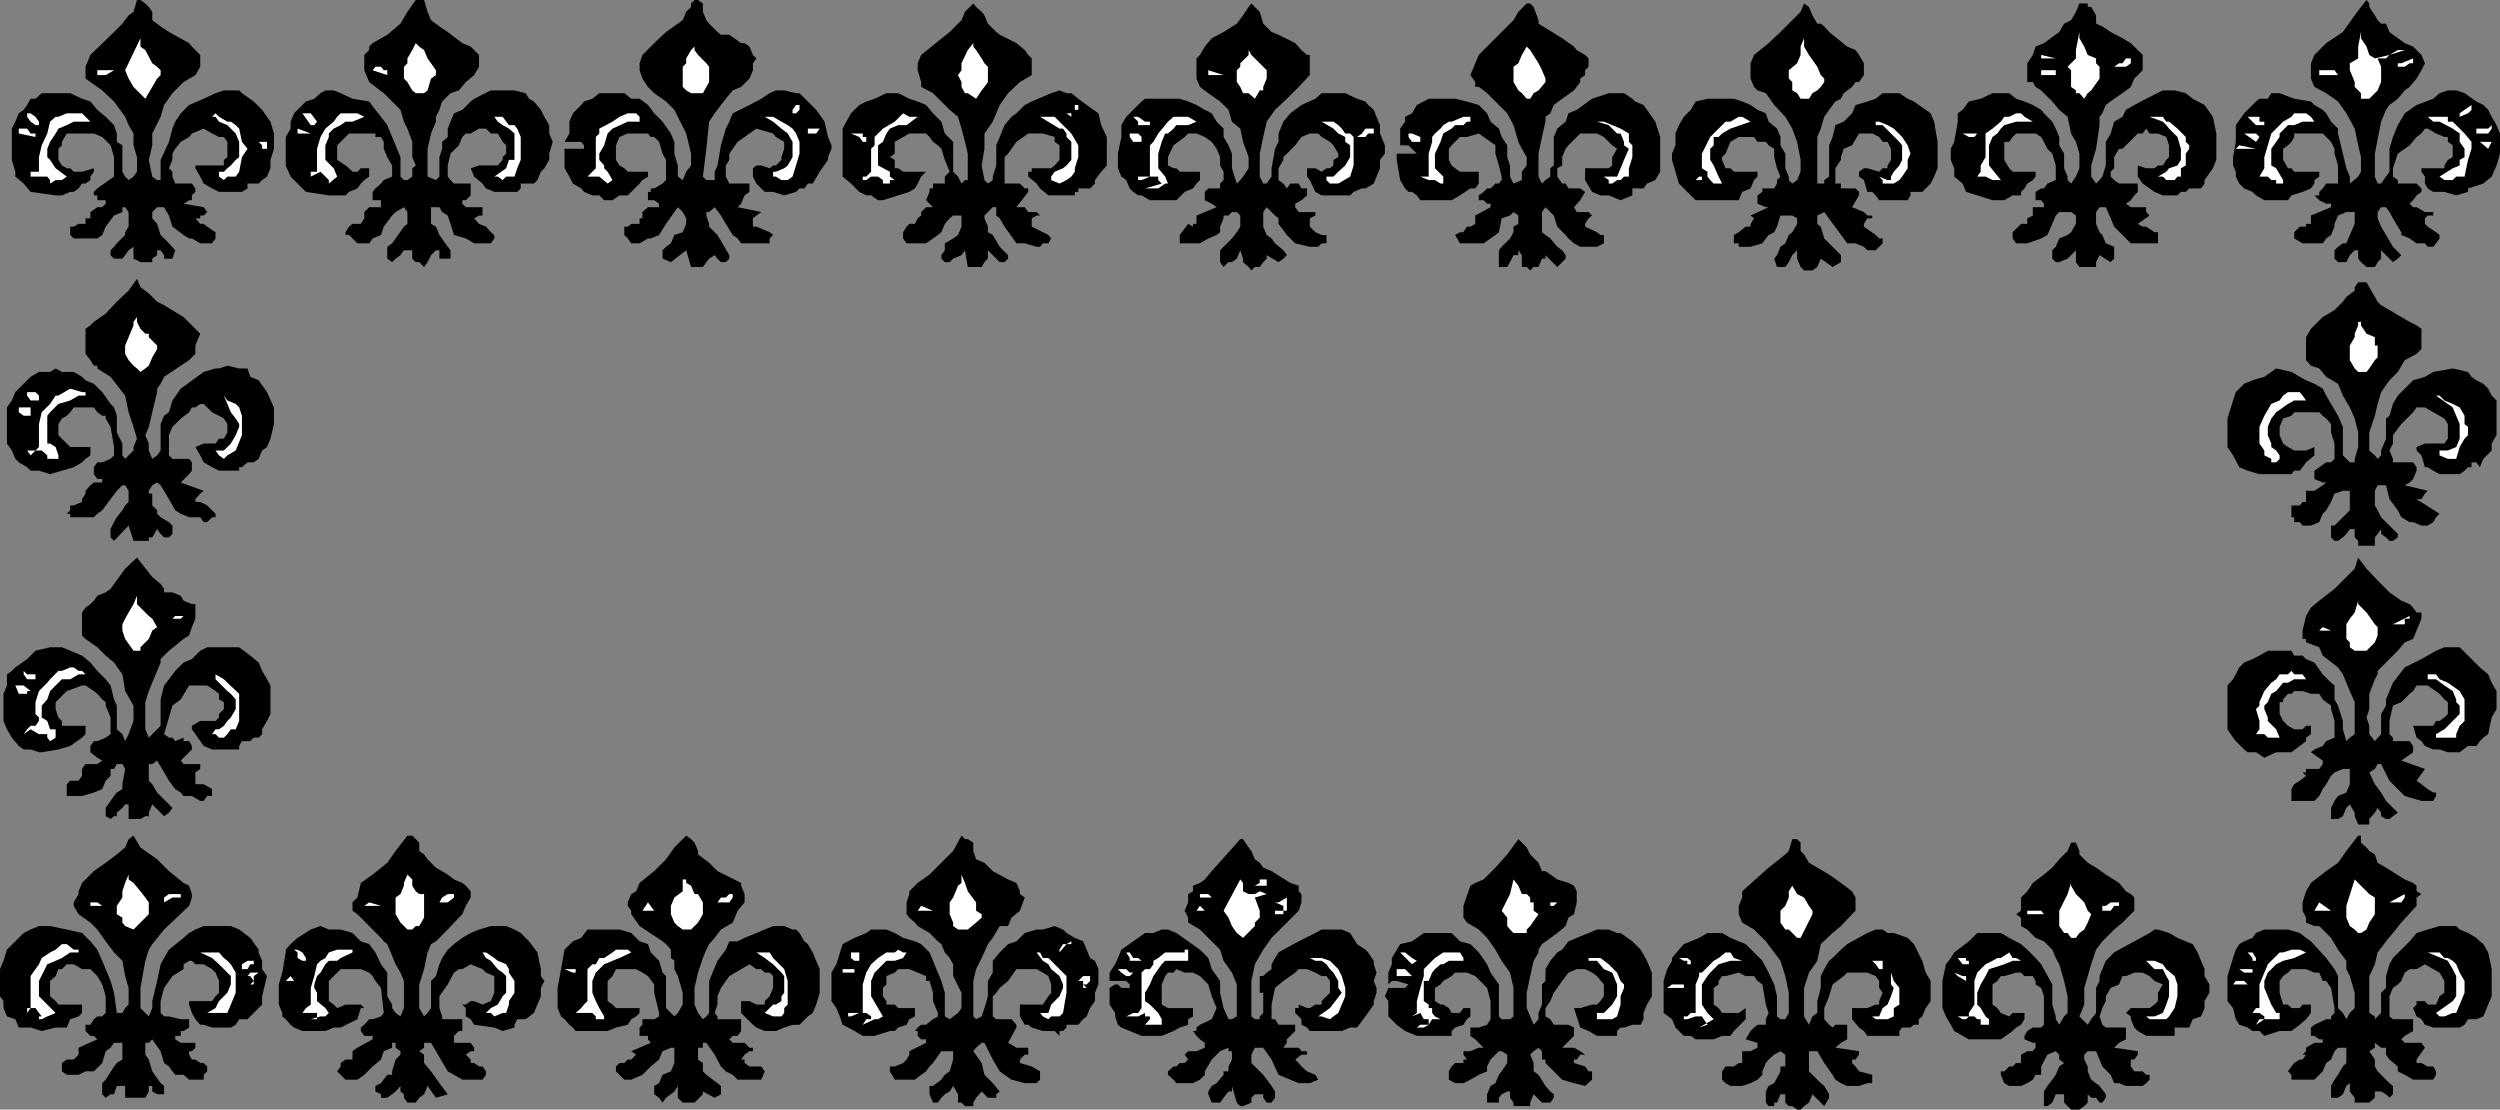
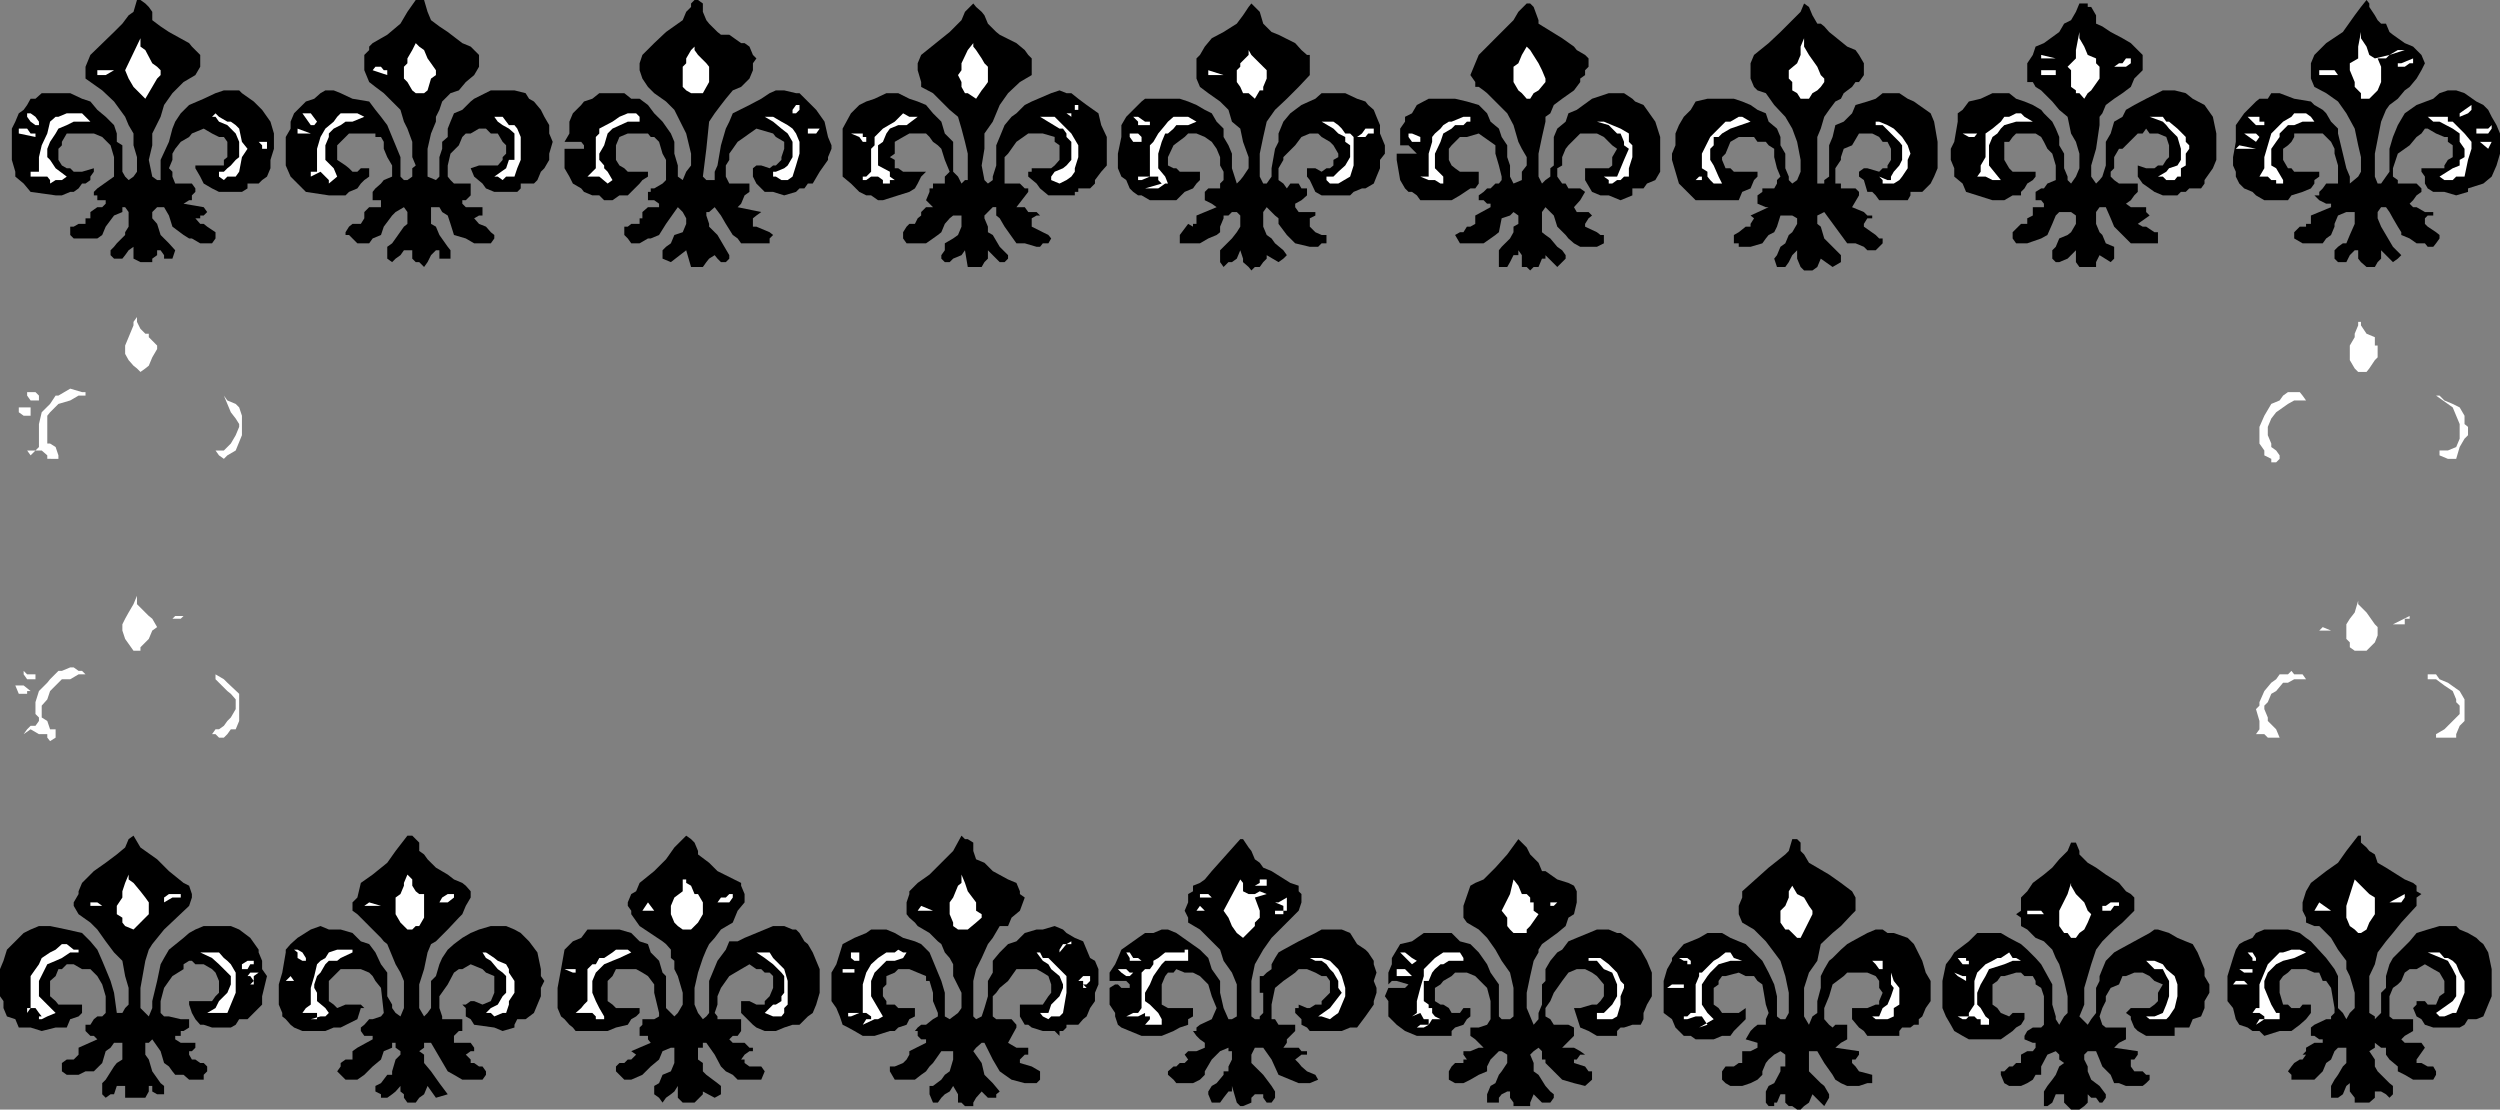
<svg xmlns="http://www.w3.org/2000/svg" width="359.602" height="159.602">
  <rect width="100%" height="100%" fill="#808080" stroke="none" />
  <path d="m61 0 .5 1.703.5 1.2 1.203.898 1.2.8L66.5 6.204l1.203.5 1.2 1.2v1.699l-.7 1.199-1.203 1L66 13l-1.2.402-1.198 1.2-.399 1.199-.5 1v.699L62 19.203l-.5 2.2v4l1.203.5.5-.5v-2.801l.399-1.2v-1l.8-.699V18.5l.399-1 .5-1.2 1.199-.5 1.203-1.198.5-.399L70.602 13H74l1.602.402.5.801.699.399 1 1.199.5 1L79 18v1.203l.5 1.2-.5 1.699V23l-.7 1.203-.5.5-.5 1.2-.5.5h-1.898v.699l-.5.5h-3.3l-1.2-.5-.5-.7-1.199-1-.5-1.199 1.2-.402h2.699L72.3 23v-.398l.5-.5v-1.2l-.5-.5-.7-1.199h-1l-.699-.703h-1l-1.199.703H67l-.5.5-.5 1.2-1.2 1.199-.398 1.699v1.601l.399.5.5.5h2.402v1.7L67 28.8h-.5v.5l.5.5h2.402V31h-.5l-.699.402.7.801 1 .399.699.8.5.399v.5l-.5.699h-2.399L67 34.3l-1.7-.5-.5-1.597L64.403 31l-.8-.5-.399-.7H62v2.403l.703.399.5 1.199 1.2 1.699.398.5v1.203h-1.598V36h-.5l-.703.703-.5 1-.5.7-.7-.7h-.5l-.5-.5V36h-1.198l-.5.703-.7.5-.5.5-.699-.5V35.5l.7-.5.5-.7 1.199-1.698.5-.399V30.5l-.5-.7-1.2.7-.5.5-1.199 1.602-.402 1.199-1.2.5-.5.699h-1.699l-1.199-1.2h-.5v-.398l.5-.8.5-.399h1.2l.5-.8V30.5l.699-.7H54.8v-1h-1.2v-1.198l.399-.5.8-.7.403-.5 1.2-.5v-1.601l-.7-1.2-.5-1.199v-1l-.402-.699H54v-.5h-3.797l-.5.5-.703.7-.5.5V23l1.203.8.5.403.5.5h.7l.5-.5h1.199v1.2l-.7.5-.5.5-.5.699-1.199.5-.5.5h-2.402l-3.301-.5-2.2-2.2-.698-1.601v-4.098L41.8 18.5v-1l.5-1.2 1.7-1.697 1.203-.399.899-.8L46.8 13H48l1 .402 1.703.801 2.399.399L54 15.8l.8 1 .904 1.2.7 1.703.5 1.2.699 1.699v2.8l.5.5h.5l.699-.5v-1.199l.5-.402-.5-1.2v-2.199l-.7-1.902-.5-1-.5-1.7-2.398-2.398L54 12.5l-.898-.7-.7-1.698v-2.2l.7-.699v-.5l.5-.5L55.703 5l1.899-1.598 1-1.699L59.8 0H61M21.902 2.902l1.2.899 1.199.8 2.902 1.602.399.5 1.199 1.2v1.699l-.7 1.199-1.699 1-1.601 1.601-1.2 1.7-.5 1.699-1.199 2.402v1.7l-.5 2.097.5 2.402.7.5h.5V23l1.199-2.598.5-1.902.402-1L26 16.3l1.203-1.198 2.098-.899 1.699-.8L32.203 13h2.2l.398.402 1.699 1.2 1.203 1.199 1.2 1.699.5 1.703v2.2l-.5 1.597v1.203l-.5 1.2-.7.5-.5.5h-1.601v.699l-.801.5H31.5l-1-.5-1.2-.7-.5-1-.698-1.199v-.402h4.101V23l.5-.398v-2.2l-.5-.699H31.5l-1-.5-1.2-.703-1.698.703-.399.5-1.203.7-.797 1-.402.699V23l-.5 1.203.5.5v.7l.402 1h2.399l.5.699v.5l-.5.5v.699h-.399l-.8.5 2.898.5.5.699-.5.5h-.5v.402h-.7l.7.801h.5l.5.399 1.199.8v.899l-.5.699h-1.7l-1.198-.7h-.399l-.8-.5-1.602-1.198L24.3 31l-.7-1.2h-1l-.699.7v.902l.7.801.5 1.598L24.3 35l.902 1-.402 1.203h-1.2v-.5L23.1 36h-.5v.703l-.699.5v.5h-1.699l-1-.5V35.5l-.703.5-.5.703-.398.5h-1.2l-.5-.5V36l.5-.5.399-.5 1.2-1.2v-.398l.5-.8V30.5l-.5-.7h-.398v.7l-1.2.5-1.199 1.602-.5 1.199-.703.5h-3.398l-.5-.5v-1.2h.5l.699-.398h1v-.8H13V30.5l1-.7h.703l.5-.5v-.5H14v-.698h-.5v-.5l.5-.5 2.402-1.7v-2.8l-.5-1.7-1.199-1.199-1.203-.5H9.602l-.7 1.2v.5l-.5.5V23l.5.8.7.403h.5l.5.5H11.8l1.699-.5v.5l-.5.7v.5l-.7.5h-.5l-.5.699-.698.5h-.5l-1.2.5H8l-3.598-.5-1-1.2-1.199-1v-.699L1.703 23v-4.5l.5-1 .5-1.2.7-.5.5-.698.5-.899h.699l.898-.8h4.102l1.699.8 1.199.399 1 1.199 1.203 1 1.2 1.199.398 1.203v1.2l.8.5v3.8l.399.7.5.5.703-.5.5-.7v-2.101l-.5-1.7v-1.699L18.5 18l-.5-1.2-1.598-2.198L14.703 13l-2.402-1.7V9.603l.699-1.7 3.402-3.3 1.2-1.2.898-1.199.703-.5.5-1.703h.5l.7.5.5.5.5.703v1.2m81.3 1.698.5.398h1.2l1.699 1.203h.5l.699.5.5 1.2.5.5-.5.699v1l-.5 1.199-1.2 1.199-1.199.5-1 1.203-.699.899-.902 1.199L102 17.5l-.398 3.902-.5 4 .5.5h1.199v-1.199l.402-.902.5-2.899.7-2.402.5-1 .5-1.2 2.398-1.198 1.699-.899 1.203-.8.899-.403h1.199l1.699.402h.5l1.203 1.2 1.2 1.199 1.199 1.699.5 2.203.5 1.2v.5l-.5 1.199V23l-1.2 1.703-1 1.7h-.699l-.5.699H115l-.5.5-1.7.5-1.597-.5H110l-1.2-1.2-.5-1v-1.199l.5-.402h.7l1.203.402.5-.402h.399l.8-.801v-.398l.399-1.2v-1l-1.2-.699-.398-.5-2.402-.703-1 .703-.7.5-1 .7-.699 1-.5.699V23l-.5.8v1.602l.5 1h2.899v1.2l-.7.5-.5 1.199-.5.5 3.399.699-.7.5-.5.402v1.2h.5l1.903.8.5.399-.5.5V35h-4.101l-.5-.7-.7-.5-1-1.597-.699-1.203-.902-1.2-.801.7h-.398v.5l.398 1.203v.399l1.203 1.199 1.7 2.902v.5l-.5.5h-.7l-.5-.5-.402-.5-.801.5-.398.5-.5.7h-1.7L98.703 36 96.5 37.703l-1.2-.5V36l.5-.5.7-.5.5-1.2 1.203-.398.5-1.199v-.8l-.5-.903-.703-.7-.5.7-1.2 1.703-1 1.598-1.198.5h-.399L92 35h-1.2l-.5-.7-.5-.5v-1.198h.5l.5-.399H92v-.8h.402V30.5l.801-.7h1.598v-.5l-.7-.5h-.898v-1.198h.399v-.5h.5l1.199-.7.5-.5V23l-.5-.898-.5-1.7-.7-.699h-.5l-.398-.5h-2.902l-1.2.5-.5 1.2V23l.5.8.7.403.5.5h2.902v.7l-.8.5-.403.5-1.7 1.699h-1.198l-1 .699h-1.2l-.699-.7h-1l-1.203-.5-.398-.5-1.2-.699-.5-1-.699-1.199v-2.8H84v-.5l-.398-.5h-2.399l.7-1.2V17.5l.5-1.2 1.199-1.198.398-.5 1.203-.399 1-.8h3.598l1 .8H92l1.203.899.899 1.199L95.3 17.5l1.199 1.703.5 1.2v1.699l.5 1.699v1.601l.703.5.5-1.199.7-.902v-1.7l-.7-2.898-1.203-2.402-.5-1-1.2-1.2-1.698-1.199-.899-.902-.8-1.2L92 10.103v-1l.402-1.2 1.7-1.699L95.8 4.602l2.402-1.7.5-1.199.7-.703V.5l.5-.5h.5l.699.5v1.203l.5 1.2.398.5 1.203 1.199m240.001-1.2.5 1.2.5.398 1.7 1.203 1.199.5 1.199 1.2.5 1.199-.5 1-.7 1.199-1 1.199-.699.5-1 1.203-1.199.899-.5.699-.703 1.699-.898 4.602v3.3l.398 1h.5l.703-1 .5-.699v-3.3l.5-1.7.7-1.703 1-1.7 1.699-1.198 2.398-.899.902-.8 1.2-.403h1.199l1.199.402 1.703 1.2 1 .5.7.699.5 1 .699 1.199.5 1.203v2.899l-.5 1.699-.7 1.601-1.199 1-2.203.7v.5l-1.7.5-1.698-.5H350l-.797-.5-.402-.7v-1l-.5-.699v-.5h3.3v-.402l.5-.801.7-.398v-1.7l-.7-.5v-.699h-.5l-1.199-.5-1.199-.703h-.402l-.5.703-.7.5-1 1.2-1.699 1.199-.699 2.101v1.2l.7.5v.5h2.699l.699.699v.5l-.7.5-.5.699-.5.5.5.5h.5l1.2.699H350v.5h-.797l-.402.402v.801l.402.399 1.2.8.5.399v.5l-.5.699-.403.5h-.797l-.402-.5h-1.2l-1-.7-1.199-.5v-.398l-.5-.8-.699-1.2-.5-.902-.5-.7h-.703l-.5.7v.902l.5 1.2.703 1.199 1 1.699 1.2 1.203-.5.5-.7.5L342.5 36v1.203l-.5.5-.398.7h-1.2l-.8-.7-.399-.5V36h-.5l-.703.703-.5 1h-1.2l-.5-.5V36l.5-.5.7-.5h.5l.5-1.2.703-1.597V30.5H337.5l-1.2.5-.5 1.203v.399l-.5 1.199-.698.5-.5.699h-2.899L330 34.3v-.898l.8-.8h.903v-.399h.7V31l2.898-1.2v-.5h-.7l-1-.5-.699-.698h.7v-.5l.5-.5.5-.7h1.699v-2.601l-.5-1.7v-.699l-.5-1-1.2-1.199H330v.5l-.398.7-.5.5-.7.5V23l.7 1.203h.5l.398.5h3.602v.7l-.7.5v.5l-.5.699-1.199.5-1.601.5-.5.699h-3.399l-1.203-.7-.5-.5-1.2-.5-.698-.699-.5-1v-.699l-.399-.902v-1.2l.399-2.199V18l1.199-1.7 1.699-1.698.5-.399h1.203l.5-.8h1.2l2.097.8 2.402.399.5.5 1.2.699.5.5.699 1.199 1 1v.703l.699 2.899.5 2.101.5 1.2v1l1.203-1 .399-.7v-2.101l-.399-1.7-.5-2.402-1.203-2.2-1.2-1.698-1.698-1.2-1.7-.902-.5-1.2V9.103l.5-1.2 1.7-1.699L337 4.602l1.703-2.399.899-1.203.8-1 .399.5V1l.8 1.203.399.7.5.5h.703m-201.101-.001 1.199 1.2.5.398 2.402 1.203 1.2 1 .5.7.5.5V10.8l-1.7 1L145 13.402l-1.2 1.7-1 2.398-1.198 1.703v2.2l-.399 2.398.399 2.101.5.5.699-.5v-.5l.5-1.601v-2.899l.5-1.199L144.5 18l1-1.2.703-.5 1.2-1.198 1-.5 2.8-1.2 1.2-.402 1 .402h.699l1 .801 1.199.899L158 16.3l.402 1.699.801 1.703V23.8l-.8.902-.903 1.2v.5l-.7.699h-1.698v.5h-.5v.5H150.8l-1.2-1-.5-.7-1.199-1v-.699h.5v-.5h2.801l.5-.402.7-.801v-2.098l-.7-.5v-.699l-1.703-.5h-2.098l-1.699 1.2L145 22.101l-.5.5v3.8h2.203l.7.7h.5v.5l-1.7 2.199h1.2l.5.699h1.199l.5.5h-.5l-.7.402v1.2l1.598.8.8.399.403.5-.402.699H150l-.398.5h-.5l-1.7-.5h-1.199l-1.703-2.398-.7-1.2-.5-.402v-1.2h-.5l-1.198 1.2v.402l.5 1.2v.8l.699.399 1 1.699L145 36.703v.5l-.5.5h-.7l-1-1-.698-.703v1.203l-.5.5-.399.7h-2L138.801 36l-.5.703-1.2.5-.5.5h-.699l-.5-.5v-.5l.5-.703v-1l1.2-.7.699-.5.5-1.198V31h-1.2l-.5.402-.699.801-.5 1.2-.5.398-.699.5-1 .699h-2.8l-.5-.7v-.898l.5-.8.398-.399h.8l.399-.8.5-.403v-.5l.703-.7h1l-1-1 .5-1.198v-.5h.5v-.7h1.7v-1l.699-.699-.7-1.703-.5-1.598-.5-.5-.699-.5-.5-.699-.5-.5h-2.402l-.899.5-1.199.7v1.699l-.703.5.703.398v1.203h.5l.7.5h3.3l-.703.7-.5 1-.398.699-.801.5-1.598.5L127 28.8h-.7l-1-.7h-.698l-1-.5-1.2-1.199-1.199-1V18.5l1.2-2.2 1.199-1.198 1-.5 1.199-.399 1.699-.8h1.703l1.598.8 1.199.399 1.203.5 1 1.199 1.2 1.199.5 1.703 1.199 1.2v4.3l.699.7.5 1 .5-.5h.402v-3.801l-.402-1.7-.5-1.902-.5-1.7-1.2-1-2.398-2.398-1.703-.902v-.7l-.5-1.698v-1l.5-1.2 4.102-3.3 1.699-1.7.5-1.199L140 .5l.402.5.801.703.399.5.5 1.2m39.601-.001 1.2 1.2 1 .398 2.398 1.203.902 1 .797.7h.402V10.8l-1.601 1.699-1.7 1.703-1.699 1.598-1.199 1.699-.5 2.203-.5 2.399v3.3l.5 1h.5l.7-1v-1.199l.5-2.8.5-1v-1.2l.699-1.703 1-1.2 1.601-1.198 2-.899.899-.8h3.398l1.703.8 1.2.399.398.5.8.699.399 1 .5 1.199v1.203l.703 1.7v1.199L198.5 23v1.203l-.5 1.2-.398 1-1.2.699h-.5l-1.199.5-.5.5h-4.101l-.899-.5-.8-1.7-.403-.5v-1.199h1.203l.899.5.699-.5h.5l.5-.402V23l.699-.398v-.5l-.7-1.2-.5-.5-1.198-.699-.5-.5h-1.2l-1.199.5-.902 1.2-1.7 1.699V23l-.699 1.203v1.7l.7.5.5.699.5-.7h1.199l.402.7H188v1l-.797.699-.902.5v.5l.5.699h2.402v.5l-.8.402v1.2l.8.8.899.399h.699V35h-.7l-.5.5h-1.199l-2.101-.5-1.2-1.2-1.199-1.597v-.8l-.5-.403-1.199-1.2-.5.7v2.102l.5 1.199.7.5.5.699 1.199 1 .5.703-.5.5-.7.5-1.699-1v.5l-.5.5-.5.7h-.703l-.5.5-.398-.5-.801-.7v-.5L178.402 36l-.5 1.203-.699.5h-.5l-.703.7-.5-.7V36l.5-.5 1.203-1.2.7-.898.5-.8V31l-.5-.5h-.7l-.5.5H176v.402l-.5 1.2v.8l-.5.399-1.2.5-1.198.699h-2.899v-1.2l1.2-1.597.699.399v-.399h.5V31L175 29.8l-.7-.5-1-.5v-1.198l.5-.5h1.7v-.7l.5-.5v-1.199l-.5-.902v-1.2l-.5-1.199-.7-1-1-.699-1.198-.5h-1.2l-.5.5-1.601 1.2-.801 1.699V23.8l.8.402h.403l.5.5h2.899v1.2l-.5.5-.5.699-1.2.5-1.199 1.199h-3.8l-1.2-.7h-.5l-.703-.5-.5-.5-.5-1.199-.7-.5-.5-1.199v-2.101l.5-2.399V18l.7-1.2 1-1 1.203-1.198.5-.399h5l1.2.399 1.199.5 1.199.699 1 .5L175 17.5l1 1v1.203l.703 1.2.5 1.199v2.101l.7 2.2.5-.5.398-.5.8-1.2v-1.601l-.8-2.2-.399-1.902-1.199-1-.5-1.7-1.203-1.198-1.7-1.2-1.198-.902-.5-1.2V8.403l.5-.5.699-1.199 1-1.203L176 4.602l1.902-1.2.899-1.199.8-1.203.399-.5 1.203 1.203.5 1.7M301.5 3.402l.902.399 1.2.8 1.699.899 1.199.703.5.5 1.203 1.2v2.199L307 11.3l-.5 1.199-1.2.902-1.198.801-1.2.899-.5 1.199-.402.5V18l-.5 3.402-.7 2.399v1.601l.7 1 .5-.5.402-.5.5-1.601v-3.399l.7-1.199.5-1.703 1.199-.7.5-1 1.199-.698 1.703-.899L311.102 13h1.699l1.601.402 1 .801 1.7.899L318.3 16.8l.5 2.402V23l-.5 1.203-1.2 1.7v.5l-.5.699h-1.699l-.5.5h-.699l-.5.5h-2.101l-1.2-.5-.699-.5-1-.7-.703-1v-1.601l1.203.402h1.2l.5-.402h.699l.5-.801.398-.398v-1.7l-.398-1.199-1.2-.5h-1.199l-.5-.703-.5.703h-.703l-2.2 2.2h-.5l-.698 1.199v1.601l-.5.5v.7l.5.5.699.5h2.699v1.199l-.5.5-.5.699-.7.5.7.5h2.203v.699l.5.5-1.703 1.203.703.399h.5l1.2.8h.5V35H306.5l-2.398-2.398-.5-1.2-.7-1.601H302l-.5.699v1.703l.5 1.2.402.398.5 1.199 1.2.5v1.703l-.5.5-1.602-1-.5 1v.7h-2.398l-.5-.7V36l-1.2 1.203-1.199.5h-.5l-.5-.5V36l.5-.5.5-1.2 1.2-.5.5-.398.699-1.199V31l-.7-.5h-1.699l-.5.5-.5 1.203-.703 1.598-.898.5-2 .699H290l-.5-.7v-.898l1.203-1.199h.899v-.8l.8-.403v-1.2H294v-.5l-.398-.5h-.801v-1.198l.8-.5H294l.5-.7 1.203-.5v-2.101l-.5-1.7-.703-.699-.5-1-.398-.699-.801-.5H290l-.5.5-.5.7h-.7V23l.7 1.203.5.5h3.3v.7l-.398.5-.8.5-.399.699-.5.5v.5H289.5l-1.2.699h-1.698l-2.2-.7-1.601-.5-.5-1.199-1.2-1v-1.199l-.5-1.203v-1.598l.5-1 .5-2.902v-1.2l.7-.5.902-1.198 1.7-.399 1.699-.8H289l1 .8 1.203.399 1.2.5 1.199.699.398.5 1.203 1.199.5 1 .5 1.203v1.2l.7 1.199v2.101l.5 1.2v.5l.5.5.699-1 .5-1.2v-2.101l-.5-1.7-.7-1.199-.5-2.402-1.199-1-1-1.2L294 13.403l-.398-.402-.801-.5-.399-.7h-.8V9.103l.8-1.2.399-1.199 1.199-.5 2.203-1.601.7-1.2 1-.5.699-1.199.5-1.203h1.199V1h.5l.699 1.203v1.2m-80.2-.501v.5l3.403 2.098 1.7 1.203.398.5 1.199.7.5.5v1.199l-.5.5v.699l-.7.5v.5L226.403 13l-1.699 1.203-1.203.899-.5 1.199-.7.5v.699l-.5 2.203-.5 2.399v3.3l.5 1 .5-.5.7-.5v-1.199l.5-.402v-4.098l.5-1.203 1.203-1 .399-1.2 1.199-.5L229 14.204l2.402-.8h2.2l1.199.8.402.399 1.2.5.5.699 1.199 1.699.699 2.203v5l-.7 1.2-1.199.5-.5.699h-1.601v1l-1.7.699-1.699-.7h-1.199l-1.203-.5-1-1.699v-1.699h3.402l.5-.402v-1.2l.7-1.199-.7-.5-1.199-1.199-1-.5h-2.402l-1.7 1.7-.398.5-.5 1.199V23.8l-.703.402v1.2l.703 1h.5l.399.699h1.699l.699.5-.7 1.199-.898 1 .399.699h1.699l.5.5-.5.402-.5.801v.399l1.703.8.5.399h.5V35l-1 .5h-2.402l-.899-.5-.8-.7-.399-.5L224 32.603 223.5 31l-1.2-1.2-.5.7v2.902l.5.399.7.5 1 1.199.703.5.5.703v.5l-.5.5-.703.7-1.7-1.7v.5h-.5l-.5 1.2h-.698l-.5.5-.5-.5h-.7v-1.7l-.5-.703v.703h-.699l-.5 1-.402.7h-1.2V36l.399-.5 1.203-1.2.5-.898v-.8l.7-.399V31l-.7-.5-.5.5-1.203.402-.398 2-.5.399-.7.5-1 .699H210l-.7-1.2.7-.398h.5l.5-.8h.5l.703-.399V31l2.2-1.2v-.5h-.5l-.5-.5h-.7v-.698l.7-.5.5-.5h.5l.699-.7h.5l.398-.5v-.5l-.398-1.601-.5-1.7v-1.199l-.7-.5-1-.699-.699-.5-1.703.5h-1l-1.2 1.2-.398.5V23l.399.8.5.403.699.5h2.703v1.7l-.5.699h-.703l-1.5 1-1.2.699h-4.5l-.5-.7-.698-.5h-.5l-.5-.5-.7-1.199-.5-2.902v-.898h2.899l-1.2-1.2h-1.199V18.5l.7-1v-.7l1-.5.699-1.198 1.699-.899h3.8l1.7.399 1.703.5 1.2 1.199.5 1.199 1.199 1 .398 1.203.8 1.2v1.699l.403 1.199v1.601l.5 1 1.2-.5v-1.199l.699-.902v-1.2l-.7-1.199-.5-1-.699-2.402-.902-1.7-2.899-2.898-.5-.402-.699-.5h-.5v-.7l-.703-1 .703-1.698.5-1.2 1.2-1.199L215.601 5l2.101-2.098.7-1.199L219.601.5h.5l.5.5.699 1.902m41.102.898.7.802.5.398 2.101 1.703 1.2.5.5.7.699 1.199V10.8l-.7 1h-.5l-.5.699-1.199.902-.402.801-.801.399-.898 1.199-.7 1-.5 1.699-.5 1.203v6.7h1v-.5l.7-.5v-4.5l.5-1.2L264 18l1.203-.5 1.2-1.2.5-1.198 1.699-.5 1.199-.399 1-.8h2.402l1.2.8.898.399.699.5 1 .699.703.5.5 1.199.5 2.902v3.801l-.5 1.2-.5 1-1.203 1.199h-1.7v.5l-.398.699h-4.101l-.5-.7-.5-.5h-.7l-.5-1.699-.699-.5v-.699l.7-.5h.5l1.699.5.5-.5h.699v-.402L272 23v-1.598l-.5-1h-.7l-.5-.699-1-.5h-1.898l-1 1.7-1.199.5-.402 1.199V23L264 24.203v2.2h.8v.699h2.102l.5.5v.5l-1 1.699 1.7.699.5.5h.699v.402h-.7l-.5.801v.399l1.7 1.199.5.5h.5V35l-1 1h-1.2l-.5-.5-1.199-.5h-1.199l-3.3-4.5-1 .5v1.203l.5.399.5 1.699 1.199 1.199 1.199 1.203v1l-1.2.7-1.699-1.2-.5 1.2-.699.5H259.5l-.5-.5-.5-1.2V36l-.7.703-.5 1-.5.7h-1.198l-.399-1.2.399-.5.5-1.203.699-.5.5-1.2.5-.398.699-1.199v-.8l-.7-.403h-1.698l-.5 1.602-.399.8-.8.399-.403.5-.5.699-1.7.5h-1.698V35h-.7v-1.2l.7-.398 1-.8h.699v-.399l.5-.8-.5-.403 2.601-1.2H254l-1.2-.5v-1.198l.7-.5v-.5h1.703l.399-.7v-.5l.5-.5-.5-1.199-.399-1.601v-1.2l-.8-.5-.403-.5h-1.2l-.5-.699h-2.198l-1.2.7-.699 1.699-.5.5V23l.5 1.203h.7l.5.5h3.398v.7l-.5.5-.5 1.199-1.2.5-.5 1.199h-6.199l-1.699-1.7-.703-.699-.5-1.699-.5-1.703v-.898l.5-1.2v-1.699l.5-1.203.703-1.2 1-1 .7-1.198 1.699-.399h3.8l1.2.399 1.199.5 1 .699 1.199.5.402 1.199 1.2 1 .5 1.203v1.2l.699 1.199v2.101l.5 1.2v.5l.5.5.699-.5.5-1.2V23l-.5-2.598-.7-1.902-1-1.7-1.597-1.698-1.203-1.7-1.2-.402-.5-.5-.5-1.2V9.103l.5-1.2 2.102-1.699 1.7-1.601 2.898-2.9.5-1.203.703.5.5 1.203.7 1.2h.5l.5.398" />
  <path fill="#fff" d="M301.5 8.402v.7l.5.5V11.3l-1.2 1.7-.5.402-.5.801-.698-.8h-.5V13l-.7-.5v-2.398l-.5-.5 1.2-1.2V7.203l.5-2.601V5.5l.699 1.203.5 1.2 1.199.5m40.102-.001 2.101-.5 1.2-.699h1l-2.2.7-.5.5H342l.5 1.199V11.8L342 13l-.398.402-.801.801h-1.2v-.8l-.898-.903v-.7L338 10.103v-1l1.203-.7v-1.7l.399-2.101V5.5l.8 1.203.399 1.2.8.5M221.3 13l-.698.402-.5.801h-.5l-.7-.8-.5-.403-.699-1.2V9.603l.7-.5.5-1.2.699-1.199V5.5v1.203l.5.5 1.199 1.899.5 1 .5 1.199v.5l-1 1.199m39.402.402-.5.801H259l-.5-.8-.7-.403v-1.2l-.5-.5v-1.198l1.2-1 .5-1.2V6.703l.5-1.203v1.203l.703 1.2 1.2 1.699.5 1.199.5.5v.5l-.5.699-.5.5-.7.402M21.902 12.5l-1 1.703L19.703 13l-.5-.5-.703-1.2-.5-1.198L20.203 5.5v1.203l.7.5 1 1.899.699.5.5.5v.699l-.5.5-.7 1.199m120.2-1.7v1l-.5.7-.399.5-.8 1.203-1.2-.8h-.402l-.5-.903v-.7l-.5-1 .5-.698v-1l.902-1.899.797-1v.5l.402.5.801 1.2.399.699.5.5V10.8M62 11.3l-.5 1.7-.5.402h-1.2L59.3 13l-.698-1.2-.5-.5V9.603l.5-.5v-.7l.699-1.199.5-1 .5.5.699.5.5 1.2.5.699.703 1v.699l-.703.5M181.703 12.5v.5h-.5l-.703 1.203-.898-.8h-.801l-.399-.903-.5-.7v-1.698l.5-.5v-.5l1.2-1.2V6.203v1l.398.7 1.203 1.199 1 1V11.3l-.5 1.199M102 11.8l-.898 1.602h-1.7L98.703 13l-.5-.5V9.602l.5-.5v-.7l.7-1.199.5-.5v.5l.5.7 1.199 1.199.398.5V11.8m191.602-3.398v-.5l2.101.5zm12.898 0v.7l-.7.5h-1.698l.699-.5h.5l.5-.7h.699m40.602 0v.7h-.5l-.7.5h-1v-.5h.5l1.7-.7M55.703 10.8l-2.101-.698.398-.5h.8l.403.5h.5v.699m-39.301-.699-1.199.699H14v-.7h2.402m279.301.001v.699h-2.101v-.7h2.101m40.597.699h-2.698v-.698h2.199l.5.699M173.8 10.8v-.698l2.2.699Zm-58.097 4.302H115v.699l-.5.5h-.5v-.5l.5-.7h1.203m38.399 1.699-.7-.5h.7l.5-.5v-.698h.5v.699h-.5l-.5.5v.5M353.8 16.8v-.5l.7-.5 1-.698v.699l-.5.5-1.2.5M13 17.5h-2.398l-1 .5-1.2.5-.402.703-.797 1.2-.402 1v1.199l.402.398L8 24.203l1.602 1.2-.7.5H8l-.797.5v-.5l-.402-.5H4.402v-.7h1.2v-2.101l.398-1.7.8-1.699.403-1.703.797-.7h.402l1.2-.5H11.8l1.2 1.2m39.402-.7-1.699.7h-1L49 18l-1 .5-.7.703v.5l-.5 1.2V23l1.2 1.203.5 1.2-1.2 1v-.5l-1.198-1.2-1.399.7v-.7h.899v-3.3l.5-1.7.699-1.203 1.199-1 .5-.7.5-.5h2.402l1 .5m-6.8.7-.399.5h-.5L43.5 16.3h1.203l.899 1.2M92 17.5h-1.7l-2.198 1-.7.703-.5 1.7-.699 1.199V23l.7.8v.403l.5.5.699 1.2-.7.5-1.199-1H84h.5l.703-.7.5-.5v-4.5l.5-.5V18.5l1.899-1 1-.7 1.199-.5H91.5l.5.5v.7m240.902 0h-1.699L330 18h-.898l-1.2 1.203v.5l-.5.7-.699 1V23.8l.7.402 1 1.7v.5h-1v-.5h-.7l-.5-.5H324.5h.5l.703-1.2v-1.601l1-3.399.7-.703 1-1 1.199-.7.398-.5h1.703l.7.5.5.7M5.602 17.5v.5h-.5l-.7-.5-.5-.7v-.5h.5l.7.5.5.7M132 16.8l-1.598 1.2h-1.199l-1.203.5-.5.703-.5 1.2-.7.5V23.8l1.7.902v.7l.703.5H128v.5h-1v-.5l-.7-.5h-1l-.698.5h-.5v-.5h.5l.699-.7v-3.3l.5-.5v-1.2l.5-.5.699-.703 1.703-1 1.2-1.2.898.5H132m160.402.701H290l-1.7.5-.5.5-.5.703-.698.5-.5 1.2V23.8l1.699 2.101h-1.2l-1-.5h-2.398 1.2l.5-.699V23.8l.699-1.2v-3.398l1-.703 1.199-1 .5-.7H289l1-.5h.703l.5.5 1.2.7M34.8 20.402l.802 1-.801 1.2-.399 2.101-.5.7h-1.199l-.5.5-.703-.5v-.7h.703l.5-.5.5-.402.7-.801.5-.398v-2.2l-.5-1.199-1.2-1.203-1.203-.5-.5-.7h-.5l.5-.5.5.5 1.203.7h.5l.7.5.5.5.398 1.902M172.102 17.5l-1.2.5h-1.699l-.402.5-.801.703h-.398l-.5 1.2-.5 1.699v2.101l1 1.2.398 1h-.398l-1 .699h-1.899l2.399-.7-.5-.5v-.5h-1.2l-1.199.5h-.5v-.5h1.7v-4.5l.5-.5.699-1.199 1-1.203.398-.5.8-.7h2.102l1.2.7m-97.2 2.902V23l-.5 1.203-.402 1.2h-1.2l-.5.5-.698-.5h-.5l1.699-1.2.402-1.203H74v-3.797l-.797-.703-.902-.5-.7-.5-.5-.7h-.5 1.7l.902 1.2H74l.402.5.5 1.203v.7M325.703 18H324.5l-1.2-1.2h1.7v.7h.703v.5m27.597 0 .5.5.7.703 1 1.2v1L355 23l-.5 2.402h-1.2l-.5.5h-1.198l-.7-.5 1.899-1.199 1-.402V23l.699-.398v-1.2l-.7-1v-1.199l-1-.703-1.898-1H350l-.797-.7h2.899v.7h.699l.5.5m-188.598 0h-1v-.5l-.703-.7h.703l1 .7h.7v.5h-.7m46.797-1.2v.7h-.5l-.5.5h-1.2l-.5.5-1.198.703-.399 1.2-.8 1.699v2.101l1.199 1.2v1h-.399l-.8-.5h-.903l-1.2-.5h-1.198 2.398v-3.301l.5-1.7v-.699l.402-.5.801-.703.399-.5.8-.5h.399l1.699-.7h1m40.3.7-2.898 1-1.199.703-.5.5h-.703v1.2l-.5.5V23l.5.8.703 1.602.5 1H246.5l-.5-.5-.398-.5h-1.2l-.5.5h-.699 1.598v-.5h.8v-.699l-.8-.5v-2.101L246 19.703l2.203-2.203h.7l1.199-.7h.5l1.199.7M114 18.5l.5.703.5 1.2v1.699l-.5 1.699-.5 1.601-.7.5h-.898l-.8-.5h-.399v-.699h.399l1.199-.5.5-.402.699-1.2v-2.199l-.7-1.199-.898-.703-1.199-1-1.203-.7h1.203l1.2.7.898.5.699.5m41.102 2.402v1.7l-.5 1.601v.5l-.5.7-.7.5-1 .5-1.199-.5v-.5l.5-.7 1.2-.5.5-.402.699-.801v-2.598l-.7-.699v-.5l-.5-.703h-.5l-2.8-1.7h2.101l1.2 1.2 1.199 1.203 1 1.7m159.3-1.2v.7l.5.5v.5l-.5.699V23.8l-.699.402v1.2h-.5l-.402.5h-1.2l-.5-.5h-.699l1.2-.7.398-.5 1.203-.402.5-.801v-1.598l-.5-1.699L312 18.5l-.398-.5-.5-.5-1.899-.7h1.899l.5.7H312l1.203 1 1.2 1.203m-120.2-.5.5.5v4.098l-.5 1.601-1.703 1h-1.2l-.5-.5v-.5h1l.7-.699 1-.902.703-1.2v-1.699l-.703-.5v-.699l-1-.5-.7-.703-1.698-1h1.699l.699.5.5.5.5.703h.703m40.097 0v1.2l.5.5v1.699l-.5 1.601v1.2h-.698l-.5.5h-.5l-.7.5h-.5v-.5l-.699-.5h1.899l.5-1.2.5-1.203.699-1.598-.7-.5v-.5l-.5-1.199h-.5L231.403 18l-1.699-.5h1l2.399 1 1.199.703m40.1 1.699.399 1.2-.399.898v1.203l-.8 1.2-.399.5-.8.5H270.8v-.5l-.5-.5 1.199.5h.5v-.5l.402-.7.801-.902.399-.801v-2.098l-.399-.5L272 19.203 270.8 18h-1v-.5h.5l1.2.5.902.5 1.2 1.203.8 1.2m82.301-1.7h-.5V18.5h1.7l.5-.5v.5l-.5.703h-1.2m-312 0h-1.902V18.5zm73.199-.703-.5.703h-1.199V18.5h1.7m80.097 0h-.398v.703h-.801l-.399.5h-1.199l.7-.5.5-.703H198M5.102 19.703l-2.399-.5V18.5h1.2l.5.703h.699v.5m279.3-.5-.402.5h-.797l-.902-.5h2.101m40.598.5-.5.7-1.7-1.2h1.7l.5.5m-200.398.699h-.5l-.5-.699-1.2-.5h1.7v.5h.5v.7m39.601-.001H163l-.5-.699v-.5h1.203l.5.5v.7m40.097-.7v.7h-1.198l-.5-.7v-.5h.5l1.199.5M38.402 21.402h-.699v-.5l-.5-.5h1.2v1m319.499 0-1.199-1h1.7zm-36.3 0 .5-.5 2.398.5zm0 0" />
-   <path d="m28.8 48-.698 1.703v1.2l-.899.898-1.203.8-2.398 1.602-.5 1-.5.7v.5l-.7 2.898-.5 2.101-.5 1.2.5 1.199v1l.5 1.199.7-.5.5-.7V61l.5-1.2.699-.5.5-1.698 1.199-1.7 3.3-2.402L31 53h.5l1.203-.398 1.7.398h1.199L36 54.203l1.203.5 1.2 1.7 1 2.199V61l-.5 2.102-.5 1.199-.7.5-.5 1.199-.703.5h-.898l-.801.703h-.399v.5H31.5l-1-.5-1.2-.703-.5-1-.698-1.2 1.199-.5H31l.5-.698h.703l.5-.899V61l-.5-.797-.703-.402-1-.5-1.2-1.2h-.5l-.698.5h-.5l-.399.7-1.203.902-1.2 1.2-.5 1.199V65.5l.5.5h2.403l.399.5v1.203l-.399.5-1.203 1.2 3.3 1.199-.5.398-.698.8v.403h.699l1 .5 1.199 1.2v.5h-.5l-.7.699h-.5l-.5-.7h-1.597l-1.203-.5-.797-.5-.902-1.601-.7-1.2-.5-.8-.5-.399-.699.399-.5.8V71h.5v1.703l.7.7v.5l.5.5 1.199.699.5.5V76.8l-.5.5h-.7l-.5-.5-.5-.7-.699 1.2h-.5v.5h-2.199l-.703-2.2-2.098 2.2-.5-.5v-1.2l.5-1 .399-.699.8-1 .399-.699.5-.5v-1.601L18 69.8h-.398l-.801.8-.899 1.2-1.199 1.601-.703.5-.5.5h-3.398v-.5h-.5l.5-.5v-.699h.5l1.199-.5V71.8l.5-.801v-.398L13 69.8l.5-.399h1.203v-.5H14l-.5-.699v-1l.5-.703h.703l1.2-.5.5-.5v-1.2l-.5-2.898-.7-1.199V59.8h-.5L14 59.3l-.5-.7h-2.898l-.5.7-.5.5-.7.402-.5.797v1.602l1.7 1.699H13v1.2l-.7.5-.5.5-1.198.703-3.399 1-1.601-.5h-1.2l-.5-.5-1.199-.703-.5-.5-.5-1.2-.703-1v-5.198l.703-1 .5-1.2 2.2-2.199 1.199-.703h1.601L8 53l.902.5h1.7l1.199.703.5.5 1.199.5 1.203 1.2 1.2 1.699.5.5.398 1.199v2.402l.8 1.598V65.5L18 66l1.203-1.2v-.5l.5-1.198-.5-1.7-.703-2.101-.5-2.399-2.098-2.699L14 53v-.398h-.5L13 51.8l-.7-.899V47.3l.7-.5.5-.5 1.703-1.2 1.598-1.699L18.5 41.8l1.203-1.7.5 1.2 1.2.902 1.199 1.2 1 .5 2.8 1.699L28.801 48m312.801-5.297.398.7.5.5 1.203.699 2.899 1.699 1 .5.699.5v2.902l-.7.7-1.699.898-1 1.699-1.199 1.203-1.203 1.7-.5 1.699-.398 1.699-.801 2.402v2.598l.8.699.399.5.5-.5v-.7l.703-1.698v-2.899l.5-.402.5-1.7.7-1.199 2.199-2.199 1.699-.5L350 53.5l2.8-.5 2.2.5.5.703.703.5 1 .5.7.7.5 1 .699.699v5l-.7 1.199v1L357.203 66l-.5 1.203-.5-.703h-.703v.703h-.5l-.5.5-.7.5h-2.898l-.902-.5-.797-.5h-.402l-.5-1.703-.7-.7v-.5l1.2-.5h2.8l.5-.698V61l-.5-.797-.699-.402-.902-.5-1.2-.7h-1.198l-.5.7-1.7 1.699-1.199 1.602V63.8l-.5 1 .5 1.199v.5h2.899l.5.703v.5l-.5 1.2-.5.5-.7.398 3.301.8-.402.399-.5.8h-.7l3.301 2.102-.5.5-.402.7-.797.5h-.902l-1.2-.5h-.5l-1.199-.7-.5-1-1.199-1.601-.5-2H342l-.398.8v2.102l.398.7.5 1 1.203 1.199 1.2 1.199v.5l-.7.5h-.5l-.5-.5-.703-.5v-.7l-.5.7-.398.5v1.2h-2.399v-.7l-.5-.5v-1.198H338l-.5.699-.5.5-.7.5h-.5l-.5-.5v-1.7h.5l2.2-2.199v-2.8h-1l-1.2.398-.5 1.203-.698 1.2-.5.5-.5 1.199-1.2.5h-1.199l-.402-.5H330v-.7h-.398v-1.699h1.199l.402-.5h.5v-1.601h1.2l1.199-.801.5-.399h-.5l-1.2-.5v-1.199l.7-.5 1-.703h.699l.5-.5v-2.2l-.5-1.597V61l-.7-.797-.5-.402-.5-.5H330l-.398.5-1.2.402-.5 1.2v1.199l.5 1.199.7.5.898.5h1.703l1.2-.5V65.5l-1.2 1-.5.703-.402.5H330l-.398.5H325l-1.7-.5-1.198-.5-.899-1.703-.8-1.2v-4.097l.8-2.601.399-1.2 1.199-1.199 1.199-.5 1.703-.5 1.7-1.203 2.199.5 1.199.703.902.5 1.2.5 1.199.7.5 1 .699 1.199 1 1.699.699 1.601V65.5l1 1h.703V66l.5-1.7v-2.097l-.5-2-.703-1.601-1-1.7-.7-1.699-1.698-1-1-1.203-1.2-.398-.699-.801V48.5l.7-1.2 1.699-1.698 1.699-1 1.199-1.2.5-.699 1.203-.902v-.5l.5-.7h1.2l1.199 2.102" />
  <path fill="#fff" d="m21.402 48.5.5.5.7.703v.5l-.7 1.2-.5 1.199-.5.398-.699.5-.5-.5-.5-.398-.703-.801-.5-.899v-1.199l.5-1.203.703-1.7v-.5l.5-.698v.699l.5 1 .7.699h.5v.5m320.199 1.203H342v1.7l-.398.398L340.8 53l-.399.5h-1.199l-.5-.5-.703-1.2v-2.097l.703-1.203V48l.5-1.2v-.5h.399v.5l.8 1.2 1.2.5v1.203m5.001-.703h-1.7l-.699.703.7-.703h1.699M13 56.902h-1.7l-1.198.7-1.7.5L7.203 59.3l-.402.5v4h.402l.797.5.402 1.199v.5H6.801v-.5L6 64.8h-.898l-.7.7-.5-.7h1.2l.5-.5V61L6 59.3l1.203-1.198.797-1.2h.402l1.7-1 1.699.5h.5v.5H13m-7.398.7h-1.2l-.5-.7v-.5h1.2l.5.5v.7m326.101 0H330l-.898.5-1.7 1.199-.699.902-.5 1.2v1.199l.5 1.199v.5l.7.5.5.699v.5l-.5.5h-.7V66l-1-.5v-.7l-.703-1v-2.398l.703-1.601 1-1.7 1.2-.5.5-.699.699-.5h1.699l.402.5.5.7M34.8 59.8v2.802l-.898 2.199-1.199.699-.5.5-.703-.5-.5-.7h1.203l1-1 .7-1.198.5-1.2V61l-.5-.797-.7-.902-1-2.399.5.7 1.2.5.5.5.398 1.199M354.5 59.8V61l.5.402v1.2l-.5.5-.7 1.199-.5 1.699h-1.198l-1.2-.5v-.7h1.2l1.199-.5.5-1.198V61l-1-2.398-2.399-1.7h.5l.7.7 1.199.5 1 .5.699 1.199M4.402 59.3v.5h-1l-.699-.5v-.698h1.7v.699" />
-   <path d="m24.8 85.203 1.2.5.402.7 1.2.5h.5V89l-.5 1.203-.399 1.2-.8.5-2.102 1.699-1.2 1.199v.5l-1.199 2.902-.5 1.2-.5 1.597v3.902l.5 1.2 1.7-1.7v-3.8l.5-2 .699-.899.902-1.203 1.2-1.2 1.199-.5 1.199-1.198 1-.5h4.601L36 94.3l1.203 1 .5 1.199.7 1.203.5.899v4.101l-.5 1-.7 1.2v.699l-.5.5H36.5l-.5.5h-1.2l-.398.699v.5H30.5l-1.2-.5-1.198-1.7-.5-.699v-.5l1.199-.699H31l.5-.5v-.5l.703-.703v-1l-.703-.398V99.8l-.5-.399-1.2-.8h-2.597l-1.203 2-1.2.898-.5 1.703-.698 2.399.699.5h.5l.402.5 1.2-.5v.5h.8l.399.699v.5l-.399.402-.8.797-.403.402.402.5h2.399v.7l-.7.5v1.699h1.2l1.199.699v1h-.7l-.5.703h-.5l-1.198-.703h-1.2L26 114l-.797-.5-.902-1.2-.7-1.198-1-1.7-.699.5h-.5v2.399l.5.5.7 1.199 2.199 2.203-.5.7-.7.5-1.699-1.7-.5 1.2v.5h-.5l-.699.398H18.5v-2.098H18l-.398.5-.801.7v.5h-.399l-.5.398-.699-.399v-1.199l.7-1 .5-.703.398-.5.8-.5v-.7l.399-2.198-.398-.7H16.8l-.399.7h-.5v1l-.699.699-.5 1.199-1.203.5-1.7.5H9.603v-1.7l.5-.5H11.3l.5-.698v-1l.5-.7H14l.703-.5L14 109l-1-.797v-.902l.5-.7h.5l1.203-.5.7-.5v-2.398l-.7-1.703v-.5l-.5-.398L14 99.8l-.5-.399-1.2-.8h-.5l-2.198.8-1.2 1.2L8 101v1l.402 1.203.5.5v.7h3.399v1.199l-.5.5-1.7 1.199-1.699.5-2.402.402h-.398l-1.2-.402h-1l-.699-.5-1-1.2L1 104.903l-.5-1.199v-3.902l.5-1.2V97l.703-.5.5-.5 1.7-1.2 1.199-1.198 2.101-.5h1.7l1.199.5 1.699.699 1.199 1 1 1.199 1.203 1.203.7.899.5 2 .398.898v3.402l.8.7.399 1 .5-1 .703-1.899V101.5L18 99.402 17.602 97l-1.2-1.7-1.199-1L14 93.103l-1.7-1.2-.5-.5v-3.3l.5-.7.7-.5.5-.5.5-.699 1.203-.5.7-.5.5-.703L18 81.8l1.703-1.597 2.2 2.797 1.199 1 .5.703v.5H24.8m320.602 1.199 1.2.5.5.5.5.7h.699V89l-.7 1.703-.5 1.2-1.199.5-1 1.199-1.699 1.699L342 96.5v.5l-.398.703-.801 2.098V102l-.399 1.203.399 1.2v1.199l.8 1 .899-1v-2.899l.703-1.203v-.898l1-2.399 1.7-2.203 2.398-1.2 2.101-1.198 1.2-.5h2.199L355 94.3l1.703 1.7 1.2 1 .5 1.203.699 1.2V102l-.7 1.203-.5 2.399-.699.5-.5.5-.5.699H355l-1.2.902h-1.698l-1.2-.402H350l-1.2-.5-.5-.7-.698-.5-.5-1.699H350l.402-.699h.5l.7-.5.5-.5V101l-.5-.398-.7-.801-1.699-1.2h-1.601l-.5.801-.5.399-1.2 1.199-1.199.5-.5 2.203v1.899l.5.5v.5h2.399l.5.699v.902l-1.7 1.2 3.399 1.199-1.2 1.699.7.5.902.699.797.5h.402v.5l-.402.703h-1.7l-2.398-.703-2.199-2.2-1.203-2.398h-.5l-.398.7-.801.5.8 1.699.899 1.199.703 1.203 1.7 1.7-.7.5-.5.398h-.5l-.703-.399v-.5l-.5-.699-.398.7-.801.898v.8h-1.598l-.5-1.199v-.5l-.703-1.199-.5.5-.5 1.2-.7.398h-1v-1.598l.5-1 .5-.703 1.2-.5.5-1.2v-2.198h-1l-1.2.5-.5.5-.698 1.199-.5.699-.5 1-.7.703h-3.3V113.5l.398-.7.8-.5.903-.698-.5-.5h.5v-.5h1.899l.5-.7v-.5l-1.7-1.199.5-.402 1.2-.5.5-.7 1.199-.5v-2.398l-.5-1.703v-.5l-.7-.5-.5-.398-.5-.801h-1.199l-1.199-.399H330l-.398.399h-.5l-.7.8V101h-.5v1.703l.5 1 .7.7.898.5h1.203l.5-.5h.7v1.199l-.7.5v.5l-.902.699-1.2.902h-2.199l-1.699.797-1.203-.797h-1.2l-.5-.402-1.198-1.2-.399-.5-.8-1.199v-6.3l.8-.899.399-.703.5-1 .699-.7 1.199-.5 1-.5 1.203-.698h3.399l.398.699h1.203l.5.5 1.2.5L334.101 97l1.199 1.203.5.399v2l.5.898.699 2.203v1.2l.5 1.699.5-.5.703-.5V101L338 99.402l-.5-1.199L337 97l-.7-1-2.198-1.7-.5-1.198-1.899-.7v-.5h-.5v-1.199l.5-2.101.7-1.2 1.199-1 2.199-1.699L337 83.5l.5-.5 1.203-1.2.5-1.597 1.2 1.598L342 83.5l1.703 1.703 1.7 1.2" />
  <path fill="#fff" d="m21.402 91.902-1.199 1.2v.5h-1L18 91.902l-.398-1.199v-.902L18 89l.5-.898.703-1.2.5-1.199v1.2l1.7 1.699.5.398.699 1.203-.7.5-.5 1.2m319 1.699h-1.699l-.703-.5v-.7l-.5-.5v-2.101L338 89l.703-.898.5-1.7v.5l1.2 1.2 1.199 1.699.398.402v1.2l-.398 1-1.2 1.199m-314-5L26 89h-1.7.5l.403-.398h1.2M344.902 89.8h-.699l2.399-1.198V89h-.7v.8h-1m-11.3.903.5-.5 1.199.5zM12.3 97h-1l-1.198.703h-1.2l-1.699 1.7-.402 1.199L6 101.5v1.703l.8.5.403 1.2H8v1.199l-.797.5-.402-.5v-.5H5.6l-1.199-.7-1 .7.5-.7.5-.5h.7l.5-.699v-.5l-.5-.5V101l.5-1.598L6.8 98.203l.402-.5 1.2-1.203h.5l1.199-.5h.5l.699.5h.5l.5.5m-7.198.703h-1.2l-.5-.703v-.5l.5.5h1.2v.703m326.601 0H330l-.898.5h-.7l-1 1.2-.699.398-.5 1.199-.5.5v.5l.5 1.203v.5l1.2 1.2.5 1.199h-1.7l-.5-.5H324h.5l.5-.7v-1.199l-.5-1.703.5-.5v-.5l.703-1.598 1-1.199.7-.5.5-.703h1.199l.5-.5.398.5h1.203l.5.703M34.402 99.8v3.903l-.5 1.2h-.699l-.5.699-.5.5H31.5l-.5-.5h-.5l.5-.7h.5l.703-.5.5-.699.5-.5.7-1.203v-1.398l-.7-.801-.5-.399-1.203-1.199-.5-.5V97l1.203.703.5.5 1.7 1.598m320.097.801v3.101l-.7.7-.5 1.199v.5h-2.898v-.5l1.2-.7 2.199-2.199V101.5l-.5-.5v-.398l-.5-1.2-1.2-.8-1.199-.899h-1.199V97h1.2l.5.703 1.199.5 1.699 1.2.699 1.199m-350.098-1.2h-.5v.399H2.703l-.5-1.2h1.2l1 .801" />
  <path d="m26.402 127 .801.402.399 1.2v.5l-.399 1.199-3.601 3.402-1.7 2.098-.5.8-.5 1.602-.699 3.899V145l.7.703.5.5.5-1.203v-1l.699-2.898.5-2.399.5-.902.699-1.2 2.101-1.699.801-.699.899-.5 1.199-.5h3.902l1.2.5 1.597 1.2 1.203 1.699V137l.5 1.203v1.2l.7 1-.7 2.898v1.199l-2.101 2.102h-1.2l-.5.8-.699.399H30.5l-1.2-.399h-.5l-.698-.8-.5-.899-.399-1.203v-.5H30.5l.5-.7.5-.5v-1.698l-.5-1.2-.5-.5-1.2-.699h-1.198l-.5-.5h-.399l-.8.5v.7l-1.602 1-.5.699-.7 1-.5 1.898v1.703l.5.5h.7l1.699.399h1.203v1.199l-.8.5H26V149h-.797v.5l.797.5h2.102v.703l-.5.5h-.399v.5l.399.7h.5l.699.5h.5l.5.5v.699l-.5.5v.699h-2.098l-.8-.7h-1.2l-.402-.5-.5-.699-.7-.5-.5-1.699-1.199-1.703-.5.5h-.5v1.703l.5.7.5 1.699 1.2 1.699.5.402v1.2h-1l-.7-.403v-.797h-.5V157l-.5.902H18v-1.699h-1.2l-.398 1.2h-.5l-.699.5-.5-.5V155.8l.5-.5 1.2-1.899.398-.5.8-.5V150h-1.199l-.5.703-.699.5-.5 1.7-1.203 1.199h-1.2l-1 .5H9.603l-.7-.5v-1.2l.7-.5h1l.699-.699v-1L14 149.5l-.5-.5H13l-.7-.7v-.898h.7l.5-.8.5-.399h.703l.5-.5v-2.402l-.5-1.7-.703-1.199-1-1h-1.2l-1.198-.699h-1l-.7.7h-.5l-.402 1-.797.699v2.199L8 144l.402.5h3.399v1.203l-.5.5-1.2.399-.5 1.199H8l-2 .5-1.598-.5H2.703l-.5-1.2L1 146.204.5 145v-1l-.5-.7v-3.898l.5-1.199.5-1.601 1.203-1.2 1.2-1.199 1-.5 1.199-.5h1.601l2.399.5 2.199.5 1.199 1.2 1 1.199.703 1.601.5 1.2.7 1.699.5 1.699.398 2.902h.8L18 145l.5-.5v-2.398l-.5-1.7-.398-2.199-1.2-1.203-1.199-1.598L14 133.703l-1-1-1.7-1.203-.698-1.2v-.5l.699-1.198v-.399l.5-1.203 1.699-1.7 1.703-1.198 1.598-1.2 1.199-1 .5-1.199.703-.5 1 1.7 2.399 1.699L24.3 125.3l2.102 1.7M61 122.902l.5.7.5.5.703.699 1.7 1 .898.699 1.199.5.5.402.703.801v.899L67 130.3l-.5 1.199-.5.5-1.598 1.703-1.699 1.7-.703.398-.5 1.199-.5 2.402-.7 2.2V145l.7 1.203.5-.5.5-.703v-3.898l.703-.7.5-1.699.399-.902.8-1.2.899-.8 1.199-.899 1.203-.699 1.2-.5 1.699-.5H72.8l1.199.5.902.5 1.2 1.2L77.3 137l.5 2.402v1l.5.7-.5 1v1.199l-.5 1.199-.5 1.203-1.2.899h-1.199l-.402.8v.399l-1.7.5-1.198-.5-2.899-.399-.5-.8-.703-.399V145l-.5-.5h.5l.703-.5h.5l1.2.5 1.199-.5.5-1.2v-2.398l-1.2-.5-.5-.5-1.699-.699-1.203.7H66l-.7.5-.898 1.699-1.199 1.699V145l.399 1.203v.399H66.5v1.699H66l-.7.699v1h2.403l.5.703v.5h-.5l-.703.5.703.7v.5h.5l.7.5h.5l.5.699v.5l-.5.699H66.5l-1.2-.7-.898-.5L62 150h-1v.703l-.7.5.7.5v1.2l1 1.199 1.203 1.699 1.2 1.601-1.7.5-1.203-1.699-.5 1.2-.7.5-.5.699h-1.198l-.5-.7v-.5l-.5-.402v-.797l-.7.797-.5.402-.699.5h-.902v-.5L54 157v-.797l.8-.402.903-1.2h.7v-.5l.5-1.699.699-.699v-.5l-.7-.5V150h-.5v.703l-1.199.5-.402 1.2-1.2 1-1.199 1.199-1 .699h-1.699l-.703-.7-.5-.5.5-.699v-.5l.703-.5h1v-1.199l.7-.5 2.199-1.203v-.5h-1.2l-.5-.7v-.5l.5-.398.7-.8h.5l1.199-.399.402-.5-.402-3.601-.801-1-.398-.7-.5-.5-1.2-.5H49l-1.7 1.7V144l.7.5.5.5 1.203-.5h2.2l.5.5h-.5l-.5 1.602L49 147.8h-1l-1.2.5h-3.3l-1.2-.5-.5-.399-.698-.8-.5-.399v-.5l-.5-1.203v-2.898l.5-1.7.5-2.902v-.398l.699-.801 1-.899 1.902-1.199 1.399-.5 1.199.5H49l1.703.5 1.2 1.2 1.199.398L54 137l.8 1.703.903 1.2v3.398l.7 1.199v.5l.5.703.699.5.5-1.203v-3.898l-.5-1.2-.7-1.199-1.199-2.902-.5-.399-.402-.5-1.2-1.199L51.903 132l-.5-.5-.699-.5v-1.2l.7-.698.5-2.102 1.699-1.2 2.101-1.698 1.2-1.7 1.699-2.199h.699l1 1v1.2l.699.5m39.401-.001 1.598 1.2 1.203 1.199 3.399 1.699v.402l.5 1.2v1.199l-1 1.199-.7 1.703-1.699 1-.902 1.2-.801.898-.398.8-.5 1.2-.7 2.101-.5 2.2v2.398l.5 1.203.7.899.5-.399.398-.5v-4.601l1.203-2.899 1.2-1.601.5-1.2h1.199l1-.5 2.898-1.199 1.203-.5h1.598l1.199.5h.5l.5.5.703 1.2.5.398.7 1.199.5 1.203.5 1.2v3.398l-.5 1.699-.5 1.203-.7.5-1.203 1.2h-1l-1.2.398-1.198.5H110l-1.2-.5-.5-.399-1.698-1.699V144h1.199l1 .5H110v-.5l.703-.7.5-1.198v-1.7l-.5-.5H110l-.5-.5h-.7l-1-.699-1.198.7-1.7 1-1.199 1.699-.5 1.199v1.199l-.402 1.203.402.5v.399h3.399v1.699l-.5.699h-.7l-.5.5.5.5h1.7l.699.703h.5v.5h-.5l-.7.5-.5.7h.5v.5l.7.5h1.699l.5.699-.5 1.199h-3.398l-.7-.7-1-.5-.699-.699-.902-1.699-1.2-1.703h-.5v.703h-.699v1.7l.7.5v1.199l.5.5 1.601 1.199.5.402v1.2l-.902.5-1.7-.903v.402l-1.199 1.2h-1.699l-.703-.7v-1.699L97 157l-.5.402-.7.5-.5.7-.5-.7-.698-.5v-1.199l.699-.402.5-1.2 1.199-.5.5-1.199v-2.199h-.5l-1.2.5-.5 1.2-1.198 1-1.2 1.199-1.601.699h-1l-1.2-1.2v-.699l.5-.5h.7l.5-.5h.5l.699-.699-.7-.5L93.603 150l-.399-.5v-.5H92v-1.2l.402-.398v-.8h1.7l.699-.399v-.5l-.7-2.902v-1.2l-.898-1.199-.8-.5-.903-.5h-2.898l-.5 1-.7.7V144l.7.5.5.5H92v.703l-.5.5-.7.399-.5.8-1.698.399-1.2.5h-4.601l-.399-.5-.5-.399-.699-.8-.5-.399-.5-1.203v-2.898l.5-2.7.5-2.8 1.2-1.2 1.199-.5.898-1.199h4.602l1.699.5 1.199 1.2 1.203.398.399 1.199 1.199 1.203.5 1.7.5.5V145l.699.703.5.5.5-.5.703-1.203v-1.7l-.703-2.398-.5-1v-1.199l-.5-.402v-1.2l-.7-.8-.5-.399-3.3-2.199-1.2-1.703v-.5l-.5-.7v-.5l.5-1.198.7-.399L92 127l2.102-1.7 1.699-1.698 1.199-1.7 1.703-1.699.7.5.5.5.5 1.2v.5m39.999.699 1.2.5 1.199 1.199L145 126.5l1.203.5.5 1.203v.399l.7.5-.7 1.898-1.203 1-.5 1.203h-1.2l-1 1.7-.698.898-.899 2-.8 1.601-.403 1.7v5.101l.402.399.801-.399.399-1.203.5-1.7v-2.198l.699-1.2v-1.699l1-1.203 1.199-1.2 1.203-.398 1.2-1.199 1.699-.5H150l1.703-.5 1.2.5.5.5 1.199.7 1.199.5 1 2.398.699.402.5 1.2v2.199l-.5 1.199V144l-.7 1-.5 1.203-.5.399-.698.8h-1.7v.399l-.5.5h-.5V149l-.699-.7H150l-1.598-.5-.5-.398h-.5l-.699-1.199V144.5H150l.8-1.2.403-.5v-1.198l-.402-1.2-.801-.5-.898-.5h-2.899l-1.203 1.7-1.2 1-.5.699-.5.5v2.902l.5.399h2.2l.703.8v.399L145 150l1.203.703h1.7v1h-.5l-.7.7v.5l1.7.5 1.199.699v1.199l-.5.5h-1.7l-1.902-.5-1-.7-.7-.5-1-1.699-1.198-2.402h-.399l-.8.703-.403.5 1.203 1.7.399 1.699 1.199 1.199 1 1.199-.5.402v.5h-1.2l-.5-.5-.398-.402-.8.902-.403.7v.5h-1.2l-.5-.5h-.5v-1.2l-.698-1.199-.5.797-.7.402-.5.5-.5.7h-.699l-.5-1.2v-1.199h.5l1.2-.902.5-.7.699-.5.5-1.699v-1.199h-1.7l-1.199 1.7-.5.5-.5.699-.703.5-.898.699h-2.899l-.703-1.2v-.699h.703l1.2-.5.5-.5.398-.699v-.5l2.402-1.203v-.5h-.703l-.5-.5v-.7h-.398l.398-.5.5-.398h.703l1-.8.7-.399v-.5l-.7-1.703v-1.2l-.5-1.698h-.5v-.7l-1.203-.5-1.2-.5h-1.597l-.5.5-1.203.5v1.2l-.5.5v1.199l.5.699v.5h1.203l.5.5h2.399v1.203l-.801.399-.399.8-1.199.399-.5.5H128l-2.2.699h-1.698l-1.2-.7-.902-.5-.797-.398-.402-1.199-.5-1.203-.7-1v-4.098l.7-1.199.902-2.902 1.7-.899 1.699-.699.699-.5h2.199l1.203.5 1.2.7 1.699.5.898.398 1.203 1.199.5 1.203.7 1.7.5 1.199.5 1.699v3.402l.699.399 1.199-.899.5-.703v-2.2l-1.2-2.398v-1.699l-.5-.902-.699-.801-.5-1.2-.5-.398-1.199-1.199-1.703-1-.398-.5-.801-.703-.399-.5v-1.7l.399-1.198v-.399L132 127l1.703-1.2 3.399-3.398 1.199-2.199.5.5h.402l.797.5v1.2l.402 1.199m199.2-3.399v1l.8.7.399.5.8.5.399 1.199 1.203.699 2.7 1.699 1.199.5.5.402v.801l.699.399-.7.5v1.199l-2.199 2.402-1.199 1.5-1 1.2L342 137l-.398 1.703-.801 1.7v5.3l.8.5v.399l.899-.899v-2.902l.703-.7v-1.699l.5-1.699.5-.902 2.399-2.399 1-1.199 1.601-.5 1.7-.5h2.398l.5.5 1.199.5 1.203.7.5.5.5.398.7 1.199.5 2.402v3.899l-.5 1.199-.7 1.703-1 .399H355l-.5.8-.7.399H350l-1.2-.399-.5-.8-.698-.399-.5-1.203.5-.5v-.5h1.199l.402.5h1.2l.5-1.2.699-.5v-1.698l-.7-1.2-.902-.5-1.2-.699-1.198.7h-1l-.7.5-.5 1.199-.5.5-.699.5-.5 1.199v2.902l.5.399h2.899v1.699l-1.2.699-.5.5.5.5h2.399l.5.703-1.2 1.7v.5h.7l.902.5H350l.402.699v.5l-.402.699h-2.898l-1.2-.7-1-.5v-.699l-1.199-1-.5-.699v-1h-.703l-.898-.703v.703l-.801.5.8 1.2v1l.399.699 1.203 1.199.5.5.5.402v1.2l-.5.5-.5-.5-.703-.403h-.898v.902l-.801.7h-2.098v-.7L338 157v-1.2l-.5.403-.5 1.2-.7.5h-1v-1.7l.5-.902.5-.7.7-1.199.5-.5v-2.199h-1.2l-.5.5-.5 1.2-.698.5-.5 1.199-1.2 1.199h-3.3v-.7l-.5-.5.5-.699.398-.5.8-.5h.403l.5-.699h-.5l.5-.5v-.5l1.2-.703h1.199v-.5h-.5l-.7-.5h-.5v-1.2l.5-.398 1.7-.8h.699v-.399l.5-.5V145l-.5-2.898-.7-1h-.5l-.5-1.2h-.699l-1.199-.5h-2.101l-.5.5-.7.5-.5.7v1.699l.5 1.699h.7l.5.5h1.199l.402-.5h1.2v1.203l-.7.899-.902.8-1.2.899h-1.699l-2.199.699-.703-.7h-1l-.7-.5-1.198-.398-.5-.8-.399-1.602-.8-1v-3.598l.8-2.601.399-1.2.5-.8.699-.399 1.199-.5.5-.699 1.203-.5h3.399l1.699.5.902.7.7.5 2.199 2.398 1.199 1.601.5 1V145l.699.703.5.899.5-.899.703-.703v-2.2l-.703-2.398-.5-1v-1.199l-1.2-1.601-1-1.7-1.698-1.699h-.7l-1.199-.5V132l-.5-1v-1.2l.5-1.597.7-1.203 2.199-1.7 1.699-1.198 1.199-1.7 1.703-2.199h.399M180.5 123.602l.703.5.5.699 1.2.5 2.699 1.699 1.199.402v.801l.402.399v1.199l-.402 1.199-.5.5-1.7 1.703-1.699 1.7-1.199 1.699-1.203 2.101-.5 2.399v5.101l.5.399h.703v-.399l.5-.5v-2.902h-.5v-2.399h.5l.5-.5.7-.5v-.699l.5-.902.5-.801.699-.398 2.199-1.2 2.402-1.199.899-.5H193l1.203.5 1 1.598 1.2.8.398.399.8 1.203v.5l.399 1.2-.398 1.199.398 1v.699l-.398 1.199v.5l-1.2 1.703-1.199 1.598h-1l-1.203.5h-4.598l-.402-.5-.797-.399v-.8l-.402-.399-.5-.5V145h.5v-.5l1.199.5h.402l.801-.5h.899v-.5l1.199-1.2v-1.698l-.5-.7h-.7l-.898-.5-1.203-.5h-1.2l-.5.5-.698.5-1 .7-1.2 1-.5 2.398v2.102h.5l.5.8h2.399v.899l-1.2 1.199v.5l-.5.703h2.2l.402.5H188v.5h-.797l-.902.7.5.5.402.5.797.699 1.203.5.399.699-1.2.5h-1.601l-1.2-.5-1.699-.7-1-2.199-1.199-1.699H180.5l-.5 1v1.2l.5.5.703.699.5.5 1.2 1.601.5.797v.902l-.5.7h-.7l-.5-.7v-.5H180.5l-.5.5v.7l-1.2.5h-.398l-.5-.5-.699-2.399V157h-.5l-.703.902-.5.7h-1.2l-.5-1.2V157l.5-.797.7-.402 1-1.2v-.5h.703v-.699l.5-1v-1.199h-.5v-.5l-1.203.5-1.2 1.2-1 1.699v.5l-.698.699-1 .5h-2.399l-.402-.5-.801-.7v-.5l.8-.699h.403l.5-.5h.7l.5-.5-.5-.699.5-.5h1.199l1.199-.5V150l-.7-.5-.5-.5-.5-.7h.5v-.5l.5-.398 1.7-.8L175 145l-.7-1.7-.5-1.698-1.198-1.2-1-.5h-1.2l-1.199-.5-.402.5H168l-.398.5-.5 1.2v2.898l.898.5h3.602v1.203l-.7.399v.8l-1.199.399-.902.5-1.7.699h-2.898l-1.703-.7-1.2-.5-.5-.398-.398-1.199v-.5l-.8-1.203v-2.398l.8-.5h.399l.5.5h1.199v-.5l-.5-.5h-2.398v-1.2l.8-1.199.399-.902.5-1.2 1.699-1.199.703-.5 1-.699h1.2l1.199-.5H168l1.203.5 3.399 2.399 1.199 1.199.5 1.601 1.199 1.7v1.699L176 145l.703 1.602h.5l.7-.399v-4.601l-.7-1.7-1.203-1.699-.5-1.601-2.898-2.899-1.7-1V132l-.5-1 .5-1.2v-1.198l.7-.399v-.8l1-.403.699-.5 1-1.2 4.101-4.597h.399l.8 1.2.399.5.5 1.199m41.8 1.698 1.7 1.2 1.602.5.8.402.399.801v1.598l-.399 1.699-.8.5-.399 1.203-1.203 1-2.2 1.598-.5.8V137l-.698 1.203-.5 2.2-.5 2.398V145l.5 1.203.5 1.2.699-.801v-.899l.5-1.203v-2.898l.5-.5v-1.7l.699-1.199 1-1.203.703-.398.899-1.2 1.199-.5 1.699-.699 1.203-.5h1.7l1.199.5h.5l1.699 1.2 1.199 1.199.902 1.601.7 1.7v3.398l-.7 1.199-.5 1.203v.899l-.402.8h-1.2l-1.198.399h-.5l-.5.5V149h-2.899l-1.203-.7-1.2-.5-.898-2.8h.899l1.699-.5h.703l.5-.5.5-.7v-1.698l-1-1.2-.703-.5-1-.5h-1.2l-1.198.5-.899 1.2-.703 1-.5.699L223 144l-.7 1v1.203l.7.399.5.8h2.102l.8.399V149l-1.699 1.703h1.7l.898.5.699.5h-.7l-.5.7h-.398v.5l1.598.5.5.699h.5v1.199l-1 .902-1.598-.402-1.699-.5-1.203-1.2-1.2-1.199v-.5h-.5v-1.199l-.5-.5-.698.5-.5.5.5 1.2v1.199l.699.5 1 1.601.699.797.5.402v.5l-.5.7h-1.2l-1.198-1.2-.5 1.2v.5h-2.399v-.5l-.5-.7V157h-.402l-.801.402-.398.5v.7h-1.7v-1.2l.5-1.199.7-.402.5-1.2.398-.5.8-1.199v-1.199l-.8-.5h-.398l-1.2 1.2-.5 1v.699l-1.199.5-1.203.699-1 .5h-1.2l-.898-.5v-1.2l.399-.699.5-.5h1.199v-.5h.5l-.5-.699v-.5h1l1.203-.5h.7l-.7-.703-.5-.5-.703-.5v-1.2h1.203l1.2-.398.5-.8V144l-.5-1.898-1.7-1.7-1.203-.5h-1.7l-.5.5-1.198.7-.399.5-.8.5V144l.8.5h.399l.8.5.399.703H210l.5-.703h1v1.203l-.5.399-.5.8-1.2.399-.5.5V149h-5l-1.698-.7-1.2-.898-1.199-1.199V144l-.5-.7.5-1.198h2.399l.5-.5-1.7-.5h-.699l-.5.5v-1.7l.5-1.199v-.902l1.2-2 1.699-.399 1.699-1.199h4l1.199 1.2 1.5.398 1.203 1.199 1.2 1.703.5 1.2 1.199 1.699v4.601l.398.399h1.203l.5-.399v-4.101l-.5-2.2-1.203-1.699-.898-1.601-1.2-1.7-1.199-1.199-1.703-1-.5-.703v-1.7l1-2.898.703-.402 1.2-.5 1.699-1.7 1.699-1.898 1.601-2.199 1.2 1.2.5 1 1.199 1.199.5 1.199h.5m37.199-2.399.703 1.2 1.2.699 1.699 1L264.8 127l1.601 1.203.5.899V131l-.5.5-1.601 1.703-1.2 1-1.699 1.598-.5 2.402-1.199 1.7-.703 2.199v4.101l.703 1.2.5-1.2.7-.5V144l.5-1.898v-1.7l.5-1 .699-1.199.5-.402 1.199-1.2.902-.8.7-.399 2.199-1.199 1.199-.5h1l.699.5h.902l2 .7.899.898 1.199 2.402.5 1.7.703 1.199V144l-.703 1-.5 1.203-.5.399v.8h-.7l-.5.399h-1.198l-.399.5V149h-4.601l-.5-.7-.7-.5-1-1.198V145h2.2l1.199-.5h.5v-.5l.5-1.2-.5-.698v-1l-.5-.7-1.2-.5h-2.898l-.5.5-1.601 1.2-.5 1.699-.7 1.699v1.602l.7.8.5.399.398-.399h1.703v2.098l-.902.5-.801.703 3.402.5v.5l-.5.7h-.5v.5l.5.5.5.699 1.899.5v1.199h-.7l-1.199.402h-1.699l-.902-.402-.801-.5-.398-.7-1.2-1.699-1-1.699h-1.199v2.899l1.7 1.699.5.402.699 1.2v.5l-.7 1.199-1.699-1.7-.5 1.2-.703.5-.5.5h-.5l-.7-.5h-.5l-.5-.5v-1.2h-.698l-.5 1.2h-.399v.5h-.8l-.403-.5V157l.402-.797.801-.402.899-1.7v-.699h.699v-1.699l-.7-.5-.898.5-.8.7-.403.5-.5 1.199v.5l-.7.699-1 .5-1.198.402h-1.7l-.699-.402-.5-.5v-1.2l.5-.699h1.2l.699-.5h.5v-1.699h1.199l1-.5V150l-1.7-.5.7-1.2.5-.5.5-.398h1.2v-.8l.402-.899L254 144.5l-.5-2.898-.7-.5-.5-.7h-1.198l-1-.5-1.899.5h-.5l-.5.7v.5l-.703.5v2.398l.703.5.5.703h2.399l1-.703v1.602l-1.7 1.699-.5.699h-1.199l-1.203.5h-2.598l-.699-.5h-1L241 147.8l-.5-1.198-1.2-.899v-4.601l.5-1.7.7-1.199v-.402l1-1.2.703-.8 1-.399 1.2-.5 1.199-.699h2.101l1.2.7 1.199.5 1 .398L252.3 137l1.199 1.203.902 1.7.801 1.699.399 1.699v2.902l.5.399h.699l.5-.899v-2.902l-.5-2.399-.7-2.199-.898-1.203-1.203-1.598-1.7-1.699-1.698-1-.5-1.203v-1.2l.5-1.198v-.899l3.8-3.402 2.399-1.899.5-.5.5-1.699h.699l.5.5v1.2l.5.5m39.603-.501v.5l1.199 1.2 1.199.699 1.402 1 1.899 1.199 1 1.203.699.399.5.5V131l-.5.5-1.2 1.203-1.198 1-1.7 1.7-.902 1.199-.7 2.101-1 3.399v2.398l-.698 1.703 1.199 1.2.5-.801.699-.899v-3.601l.5-1v-.7l.402-1 .5-1.199 1.2-1.203.699-.398 2.199-1.2 2.203-1.199.7-.5h.5l1.597.5 1.203.7 1.2.5 1 .398.699 1.199.5 1.203.5 1.2v1l.699 1.199v1.199l-.7 1.199v1l-.5 1.203-1.199.399-.5 1.199h-2.101V149h-4.098l-1.203-.7-.5-.5-.5-1.198v-.399l-.7-.5.7-.703h2.703l.7-.5.5-.5v-1.2l.699-1.198-1.2-.5-.699-.7-1-.5H307l-1.2.5h-.5l-.5 1.2-1.198.5-.7 1.199V144l-.5 1-.402 1.203.402 1.2.5.398h2.899v1.699l-1 .5-.7.703 3.399.5v.5l-.5.7h-.5v1l.5.699h1.203l.5.5h.5v.699l-.5.5-.5.402h-2.402l-1-.402h-.7l-.5-1.2-1.199-1.199-.402-1-.5-1.199h-1.2l-.5.5v.7l.5 1v.699l.5 1.199 1.2.902.902 1.2v.5l-.5.699H302l-.5-.7h-.7l-.5-.5v1.2l-.5.5-.698.5h-1.2l-1-1v-1.2h-1.199l-.5 1.2-.703.5h-.5V157l.5-.797.703-.902.5-.7.5-1.199.7-.5-.7-.5v-.699l-.5-.5-1.203.5-.898 1.7v1.199h-.801l-.399.699-.8.5-.899.402H289l-.7-.402-.5-1.2v-.5h.5l.7-.699h.5l.5-.5h.703v-1.199l.899-.5h.8l.399-.5V150h-.399l-1.199-.5v-.5l.399-.7.8-.5h1.2l.398-.398v-4.101l-.398-1.2-.801-.5v-.5l-.399-.699h-1.199l-.5-.5H290l-1.7.5h-.5l-.5.7-.698.5v2.898l.699.5.5.703 1.199.5.5-.5h1.703v.899l-.5.8-.703.399-.5.5-1.7 1.199h-4.597l-.902-.5-1.2-.7-.5-.898-.699-1.199-.5-1.203v-3.898l.5-2.399.7-.902.5-.801 2.101-1.598 1.2-1.199h3.398l1.199.7 1.703.898.899.8 1.199 1.2.8.902 1.602 2.899v2.898l.5 1.703v.399l.5.8.7-1.199.5-.5v-2.402l-.5-2.2-.7-2.398-.5-.902-.5-1.2-1.203-1.199-1.2-.5-1.198-1.199-.899-.5V132l-.703-.5.703-.5v-1.898l.899-.899.8-1.203 1.598-1.2 1.203-1 1-1.198 1.2-1.2.5-1.199h.699l.5 1.2" />
  <path fill="#fff" d="M61 128.602V132l-.7 1.203h-.5l-.5.5h-.698l-1-1-.7-1.203v-2.398l.7-.5.5-1.2V127l.5-1.2.699.7v.902l.5.801.5.399H61m78.203 5.101h-1.402l-.7-.5v-.5l-.5-1.203v-1.7l.5-.698.7-1.7.5-.402v-1.2l.5 1.2.402 1.203 1.2 1.598V131l.8.5v.5l-.8.703-1.2 1M21.402 130.3v1.2l-.5.5-1.699 1.703-1.203-.5-.398-.5V132l-.801-.5v-1.2l.8-1.198v-.899L18 127l.5-1.2v.7l.703.5 1 1.203.7.899.5.699v.5m78.999-1.699.7 1.199v1.699l-.7 1.203-1 1h-1.199l-.703-.5-.5-.5-.5-1.203v-1.2l.5-1.198 1.203-.899V126.5h.5v.5l.7.402.5 1.2h.5m80.097 0 .703-.399 1 .399-1.703.5.703 1.898v1l-.703.703v.5l-1.7 1.7-.898-.7-.699-1-.5-1.203-.703-1 2.402-4.5.399.5v1.203l.8.399h.899m161.102 2.898-.801 1.203-.399 1-.8.5h-.399l-.5-.5-.703-.5-.5-1.203v-1.7l1.203-3.8.5.5.399.402 1.199 1.2.8.5v2.398m-159.398-5v.902H180.5l.703-.402v-.5h1m39.097 2.102-.698.5h-.5v.699h.5V131l.699.5-1.2 1.703-.5.5v.5h-1.898l-.5-.5-.402-.5V132l-.801-1 1.203-2.398.5-2.102.7.902.5 1.2h.699l.5.5h.5l.699-.5m78.499 5.101-.698.5-.5.7h-.7l-.5-.7h-.5l-.699-1V131l1.2-2.398.5-1.602v.402l.699 1.2 1.199 1.199.5 1.199.5.5-.5 1.203-.5 1m-39.098-2.203L259 134.902h-.5l-1.2-1.199h-.5l-.698-1V131l.699-.7.5-1.198v-.899l.5-.8.699 1.199 1 .5.703 1.199.5.699v.5M26 128.602v.5h-1.2l-1.198.699v-.7l.699-.5H26m148.3.501h-1.698v-.5h1.199l.5.5m169.902.698h-.5l2.2-1.198v.5l-.5.699h-1.2M65.3 128.602v.5l-.898.699h-1.199l.399-.7.8-.5h.899m40.101.001v.5l-.5.699h-1.699l.5-.7h.7l.5-.5h.5m79.699.501V131h-.5v.5h-1.2v-.5h1.2v-.7l-1.2-.5h.5l1.2-.698m40.101.698H224l-.5.5h-.5v-.5h2.203m-210 .5H13v-.5h1l.703.5h.5m289.597-.5v.5h-.698l-.5.7h-1.2v-.7h.5l.7-.5h1.199m-252.399.5.7-.5 1.699.5zm40 .7.801-1.2.899 1.2zm240.5 0 .7-1.2 1.699 1.2zM132 131l.5-.7 1.703.7zm42.3 0h-2.198l.5-.7.699.7h1m119.699.5h-2.398v-.5h2l.398.5M152.402 137v-.398l.5-.801h.5l.7-.399v.399h-.7l-1 1.199M11.3 137h-1.198l-1.2.8-.902.403-1.2.5-1.198 2.399v2.199L8 145.703l-1.2.5-.8.399h-.398v-.399H6l-.398-.5-.5-.703h-.7l-.5.703V145h.5v-4.598l.7-1 .5-.699.398-.902L7.203 137l.797-.398.902-.801h.7l1 .8h.699V137M44 138.203h-.5l-.7-.402V137l-.5-.398h.5l.7.398.5.8v.403M50.703 137l-1.703.8-.5.403h-1.2l-.5.5-.698 1.2-.5.5-.399 1.199v.5l.399.699V144l1.199 1 .5.703-.5.5h-.7l-1.398.399h.899v-.899H42.8h.699L44 145l.703-.5v-2.398l.5-1.7.399-1.699.5-.5.699-.402.5-.801 1.199-.398h2.203V137m40.097 0-1.698.8-1 .403-1.2.5-1.199 1.2-.5 1.199v1.699l.5 1.199.5 1 .7 1.203v.399H84.5h1.203v-.399l-.5-.5h-2.8.398l.8-.703.399-.5.5-.5v-4.598l.703-.699h.5l.5-.902h.7l1.199-.801.5-.398H90.3l.5.398m80.102-.398v1.601h-3.3l-.5.5-.5.7-.7 1-.5 1.199-.699 1.199V144l.7.5 1.199 1.203.5.899v.8h-2.899.5l.7-.8v-.399h-.7v-.5l-1 .5H162l1-.5h.703l.5-.703v-5.098l.5-.5h.7l.5-.699v-.5l.699-.402 1-.801h2.8v-.398h.5m160.801.398-1.703.8-1.598.403-1 .5-1.199 1.2-.5 1.199v1l1 2.398.7 1.203h.5v.899h-2.2l-1.203.8.5-.8h.703v-.399l-.703-.5h-2.2 1.2l.5-.703h.5v-3.398l.703-1.7.5-1.199 1.7-1.703h.5l1.199-.398h1.199l.902.398m-297.801 2.902v2.899l-1.199 2.902h-2.902L31 145l.5-1 1.203-1.2.5-1.198v-1.2l-1-1-.703-.699-1-.902-1.7-.801h2.7l.703.8.5.403.5.5.7 1.2M130.402 137l-.5.8-1.199.403H127.5l-1.7 1.7-.5 1.199v2.199l1.7 2.902-.7.399h-.5l-1.698.8.5-.8h.699v-.399l-.7-.5h-1l-1.199.5H122v-.5h2.102v-4.101l.5-1.7.699-1.199 1-.902L127.5 137h1.203l.5-.398.7.398h.5m-6.801.8v.403h-.7l-.5-.402V137h1.2v.8m200.898.403h-.5v-.402l-.7-.801h-.5 1.2l.5.8v.403m-251.7.5.403.7v.5l.797 1.199v1.699L73.203 144v.5l-.402 1.203h-.5l-1.2.5-.5-.5h-.699l.7-.703 1-.5.699-1.2.5-.5v-2.398l-.5-.5-.7-.5-1-1.199-.699-.402-.5-.801h-.5 1l1.2.8.5.403 1.199.5m40.499 2.399v3.398l-.5.5v.703l-.398.5h-1.199l-1.203-.5 1.203-1.203h.399l.8-.5v-.7l.399-.5v-2.398l-.399-.5-1.199-1.199-1.203-.902-1.2-.801h1.903l.5.8.399.403 1.199 1.2.5 1.699m50.902-2.899H162.5v-.402L162 137h.5l.5.8h.703l.5.403m46.297-.403v.403h-2.098l-.8.5h-.399l-.8.7-.403.5-.5 1.199h-.7V144l.7.5v.5h.5v.703l.402.5.801.399H206l-.5.8-.7.399h-1l.5-.399h1.2v-.8h-.7l-.5-.899-1.198.5h-1 1l.699-.5V144l.5-1.898.5-1.7v-1l1.601-1.601 1.2-.801H210l.5.8m143.3 2.102.7 1.2v1.699l-.7 1.699-.5 1.203h-.5l-1.198.5h-.7l-.5-.5 1.7-1.203.699-.5.5-.7v-2.898l-.5-1-.7-1.199-2.898-1.203h1.7l.699.8h.5l.699.403.5.5.5 1.2m-200.399.499v2.399l-.5 2.902-.5.5h-1.199l-.402.399-.801-.399-.398-.5h1.199l.402-1.203 1.2-1.2.5-1.198v-.5l-.5-1.2-1.2-1-.402-.699-.801-.5-.898-1.203h.5l.398.8h.8l2.602 2.602m39.598 0 .5 1.7v1.199l-.5 1.199-.5 1.203-.7.5-.5.399-1.198-.399h-.5L191.3 145l1.699-2.2-.5-.698v-1l-.7-1.2-.5-.5-.5-.699-.698-.5h-.899l-.8-.402h1.699l1.199.402 1.199 1.2.5 1m10.801-2.2-.698.5-1.7-1.703h.7l1 .8.699.403m46.801 0h-1.7l-1.699.5-.703.7-.5.5-.398.5-.801 1.199v2.898l.8 1.203.899.899-2.098 1.199 1.2-.399-.801-1.199h-.899l-1.199.399h-.5v-.399h-.703 1.203l.5-.5h.7v-4.101l.5-1.2v-.5h.398l1.699-1.699.703-.402 1-.801h.7l.5.8 1.199.403m40.101 0H289.5l-1.2.5-2.198.7-.5 1-.7 1.199-.5 1.199v1.699l.5.5.7 1.203.5.399v.8h-1.2v-.8h-.5l-.402-.399h-.797l-.402.399h-.5l-.7-.399h1.602v-.5L284 144.5v-3.398l.402-1.2 1.2-1.199 1-.5.699-.402h.5L289 137l.5.8h.5l.703.403m-57.601 2.899.5.5v.5l-.5 1.199v1.199l-.5 1.703-.7.399h-2.199v-.899h1l.7-.703.5-.5.699-1.2v-1.698l-.7-1.7-1.199-.5-1-1.199H228.5v-.402h1.703l1.2.902 1.199 1.2.5 1.199m10.101-2.899v.5h-.5v-.5h-.5l-.703-.402h1.203l.5.402m40 0v.5h-.902l-.7-.902h1.2v.402h.402m-12.403 1.199h-.5l-.5-.699-.5-.5h-.698 2.199v1.2m41.999.999.403 1.2v1.699l-.402 1.699-.801 1.203-.398.399h-2.399l-.5-.399h1.2l1.199-.5.5-1.203.398-1.2v-2.198l-.398-.7-.5-1h-1.2l-1.199-1.199H307.5h2.402l1.2.5.5.7 1.199 1m-276.301-2.2v.5H36l-.398.7H34.8v-.7l.8-.5h.899M324 139.902h-1.2l-.698-.5-.5-.699.5.7H324v.5m-240.398-.001h-1.2l-1.199-.5h1.598v.5h.8m39.301 0h-1.699v-.5h1.7v.5m40.097 0-.5.5h-.5l-.7-.5-.5-.5h1.2l.5.5h.5m40.102.5h-2.2v-1h1.2l1 1m79.698.7-1.198-.7-.5-.5 1.199.5h.5v.7m-9.598 3.398-.8.5v1.203l-.903.399h-1.7l-.5-.399h1l.5-1.203.7-.5.5-1.2.402-1.198-.402-.5v-1.7l.402 1.2.801 1v2.398m-236-4.598-.703.5v1.2H36l.5-.5-.5-.7h-.398l.398-.5h1.203m119.597.5v.7l-.5.5h-.5l.5.5h-.5v-1h-.698l.699-.7h1m-114.001.7h-2.198.5l.699-.7.5.7h.5m280.499.5h-2.097l.399-.5h1.199l.5.5m-81.098.5h-2.402l.699-.5h1.703v.5" />
</svg>